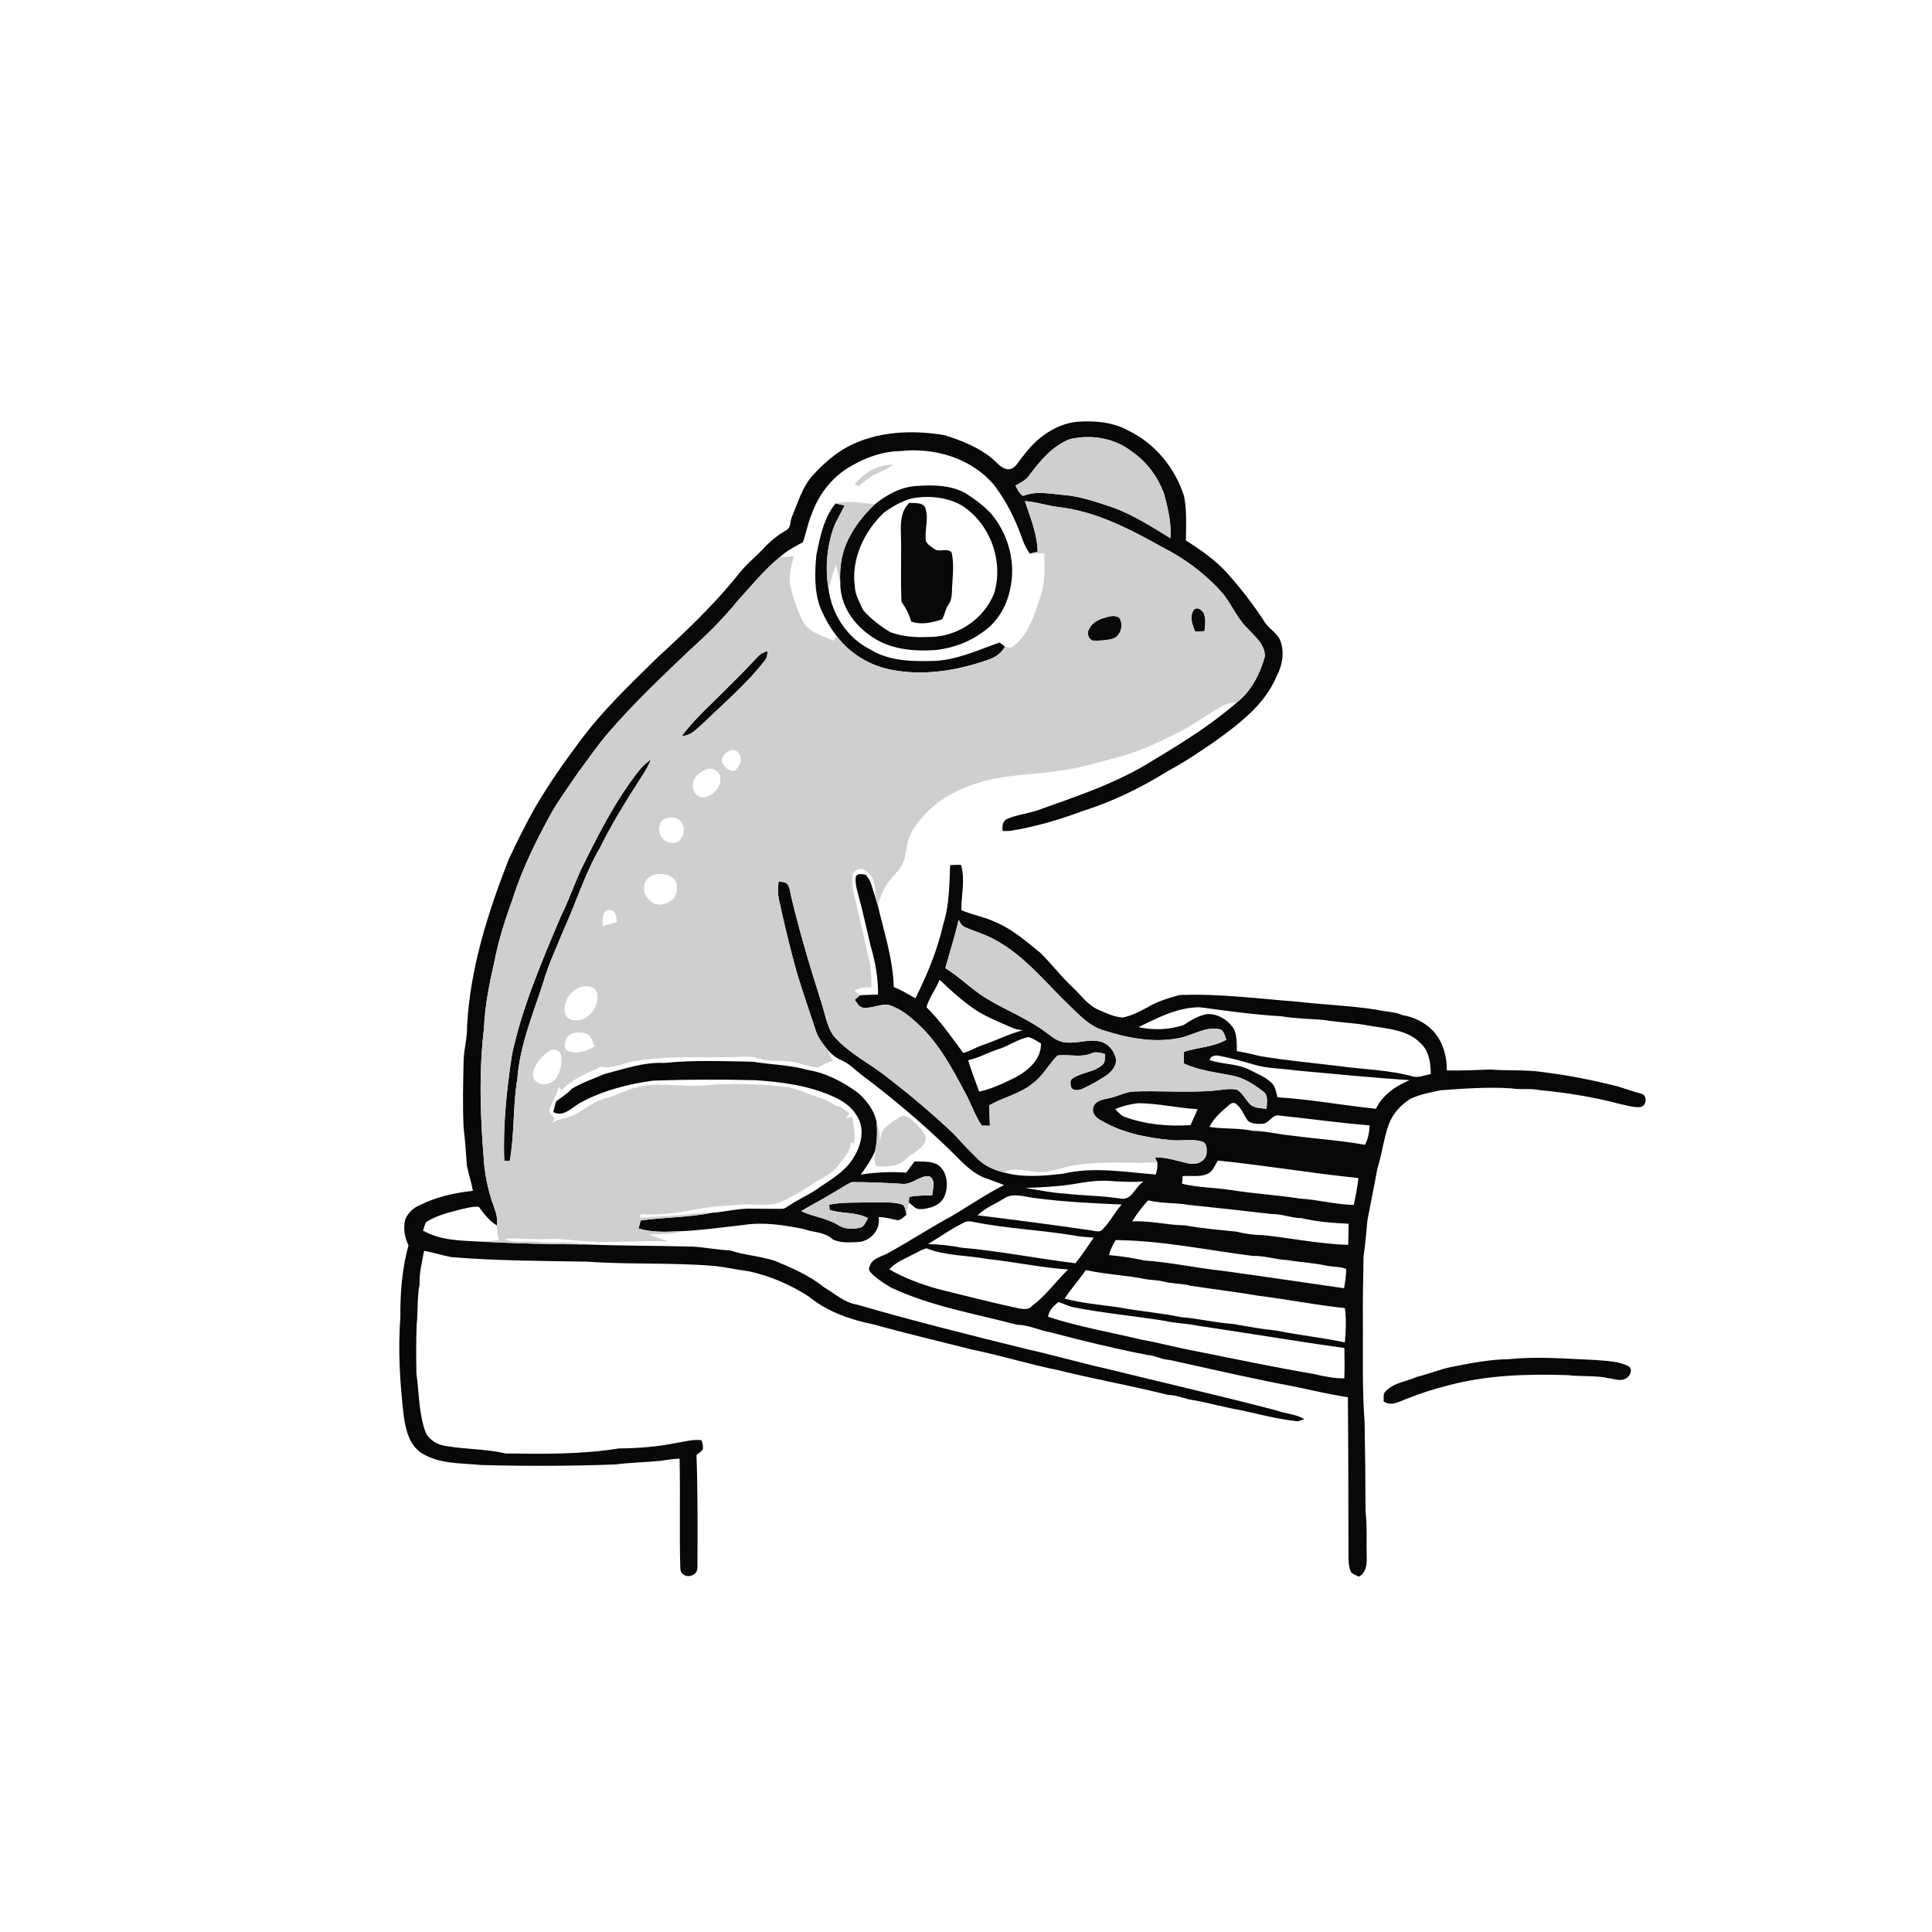
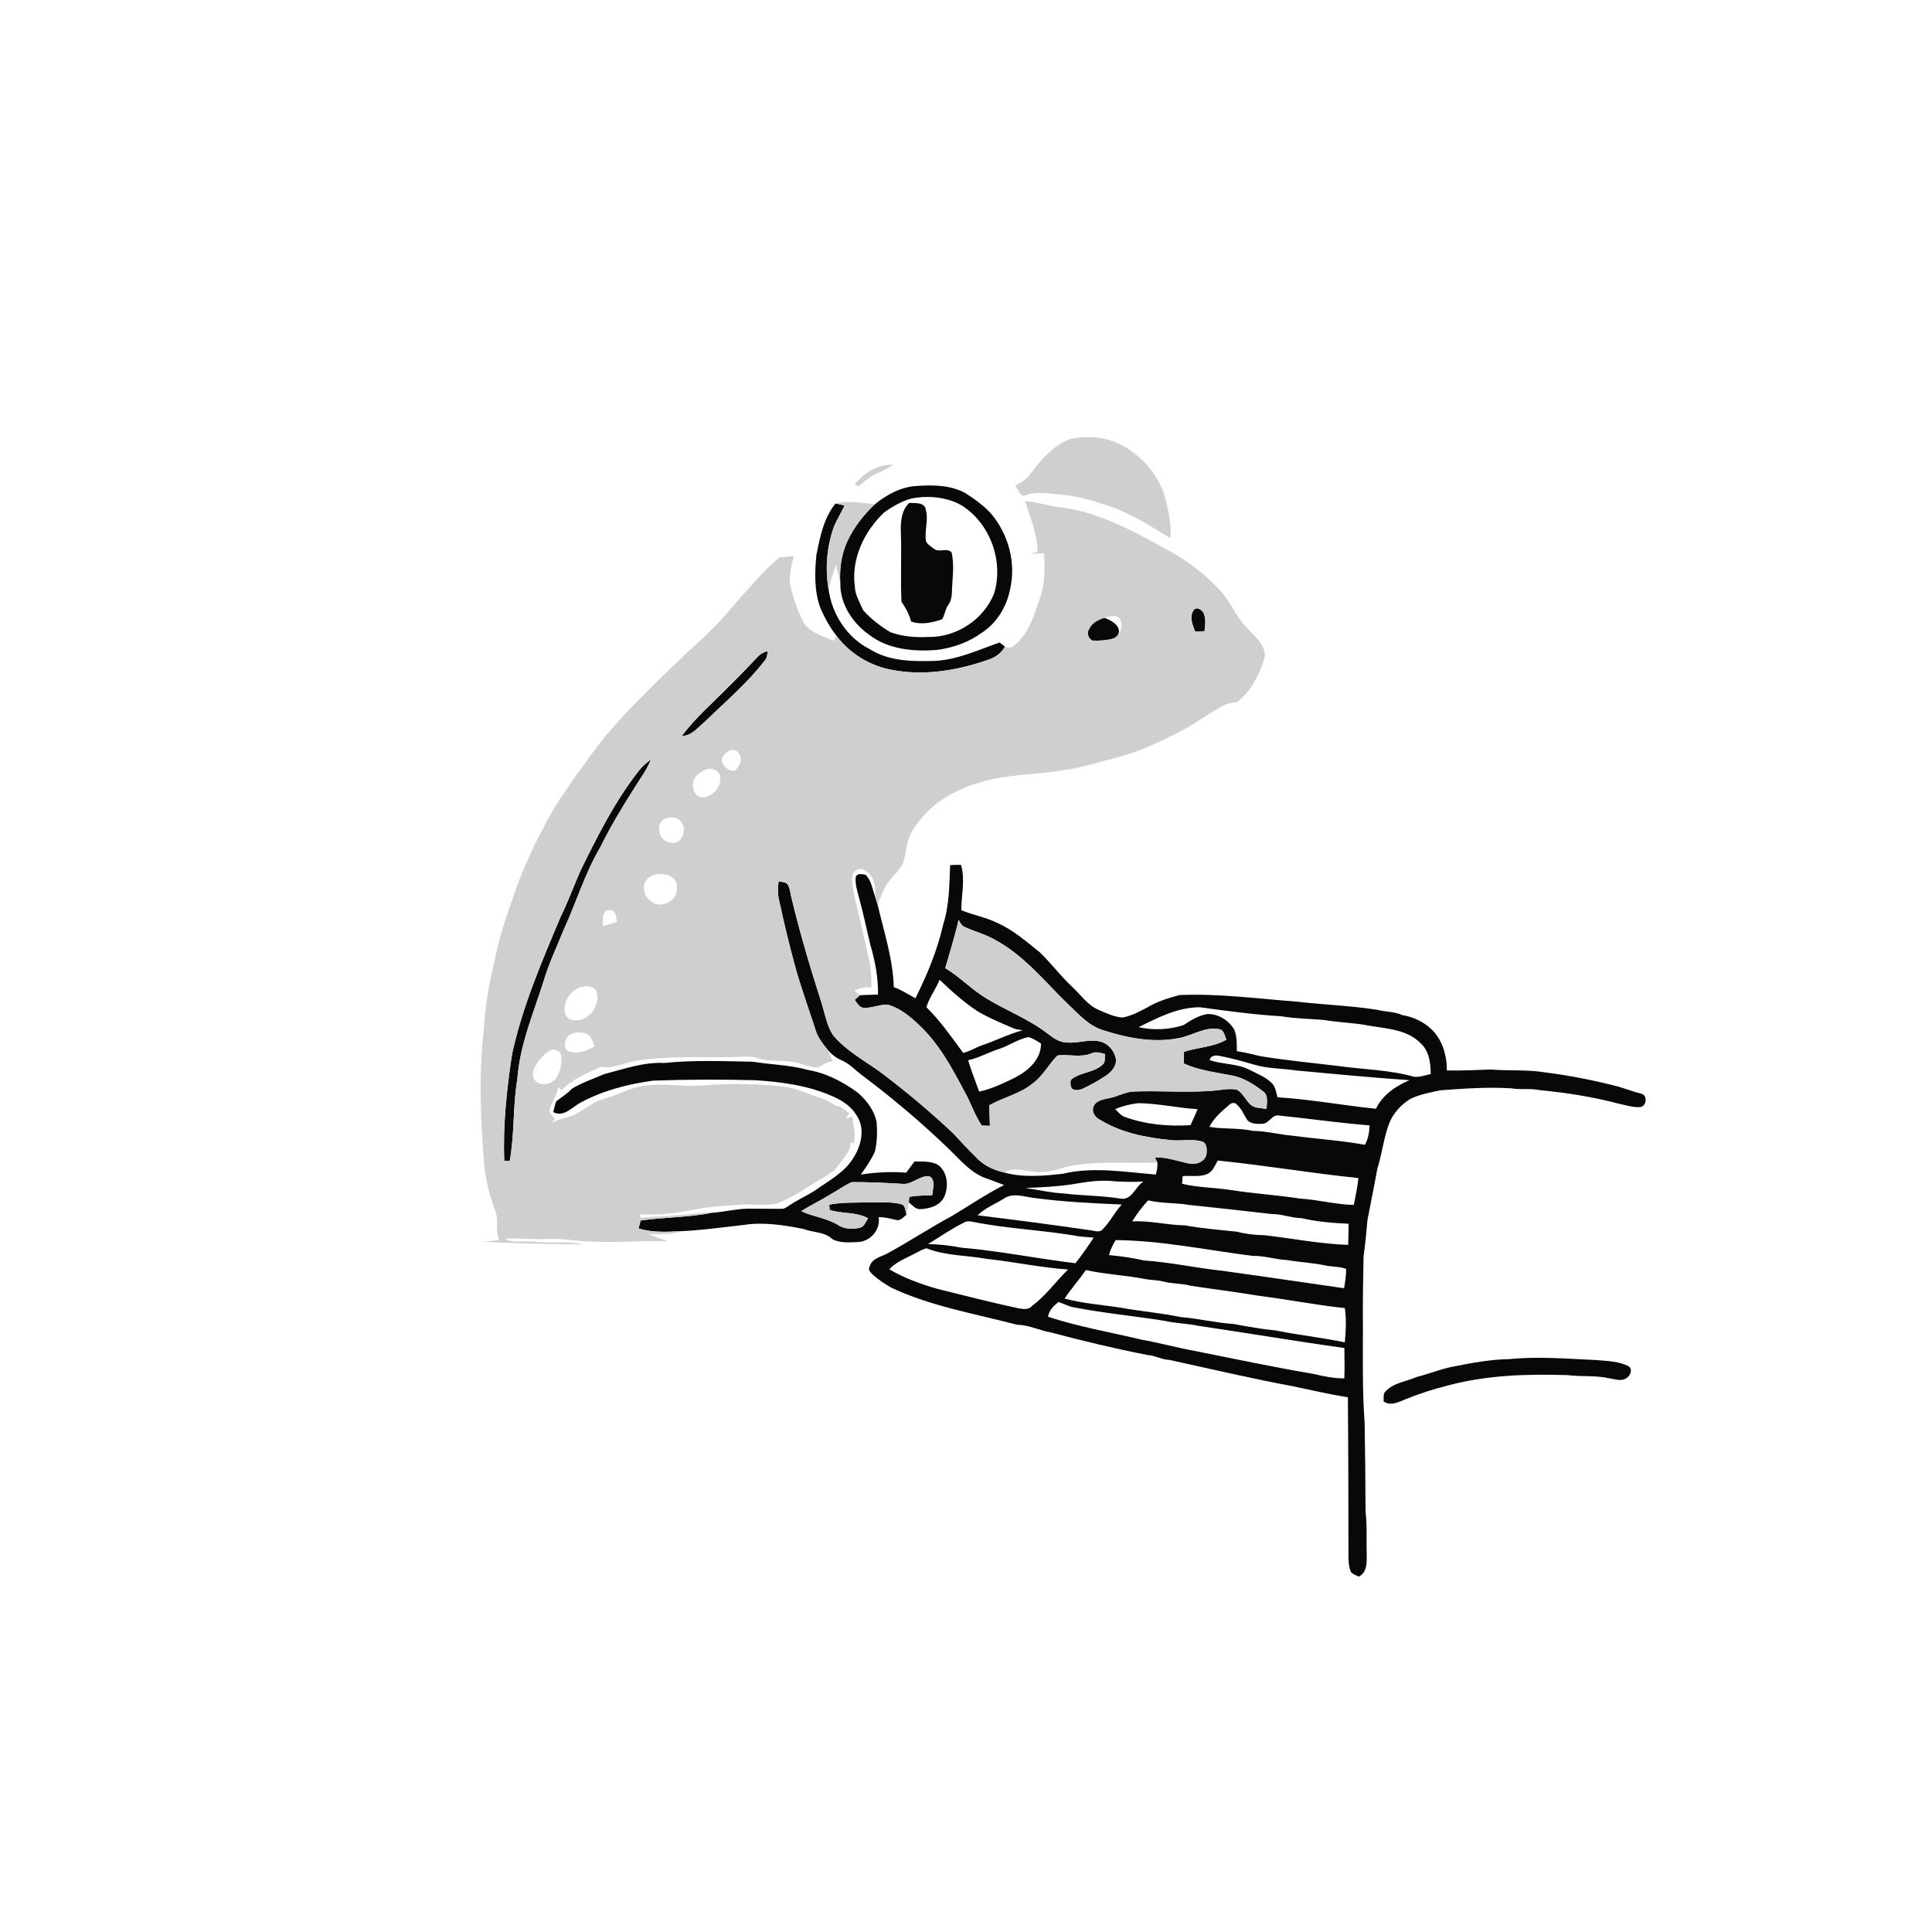
<svg xmlns="http://www.w3.org/2000/svg" width="1024pt" height="1024pt" viewBox="0 0 1024 1024" version="1.1">
  <g id="#ffffffff">
    <path fill="#ffffff" opacity="0" d=" M 0.00 0.00 L 1024.00 0.00 L 1024.00 1024.00 L 0.00 1024.00 L 0.00 0.00 M 542.48 241.47 C 539.94 244.07 538.36 248.88 534.09 248.71 C 530.36 248.29 528.14 244.77 525.38 242.63 C 518.18 236.83 509.44 233.47 500.75 230.67 C 483.63 227.78 465.22 228.48 449.57 236.63 C 442.41 240.46 436.33 245.94 430.84 251.85 C 425.27 258.02 423.02 266.19 419.82 273.67 C 418.62 275.96 419.46 279.49 416.91 280.88 C 412.41 283.57 408.20 286.78 404.70 290.69 C 400.18 295.51 394.90 299.60 390.94 304.92 C 378.21 320.77 363.44 334.78 348.48 348.48 C 334.03 362.72 319.17 376.73 307.14 393.14 C 298.63 404.47 290.52 416.11 283.40 428.36 C 278.41 437.20 273.94 446.31 269.62 455.50 C 258.53 483.86 249.15 513.41 247.54 544.02 C 247.71 550.09 245.91 555.95 245.73 562.00 C 245.45 574.00 245.16 586.01 245.73 598.01 C 246.64 604.60 246.89 611.26 247.48 617.89 C 248.36 622.35 249.84 626.68 250.66 631.17 C 241.03 632.20 231.35 634.29 222.66 638.69 C 219.13 640.09 216.09 642.92 214.73 646.50 C 213.69 651.10 214.42 655.84 216.51 660.02 C 213.12 672.37 212.07 685.22 212.21 698.00 C 210.91 715.34 211.93 732.77 213.94 750.01 C 214.97 757.45 216.79 765.99 223.63 770.28 C 233.04 776.08 244.43 775.42 255.02 776.49 C 278.67 777.12 302.37 777.05 326.02 776.20 C 334.10 775.16 342.27 775.05 350.38 774.25 C 353.62 773.69 356.90 773.25 360.20 773.09 C 360.65 792.58 360.00 812.11 360.59 831.60 C 361.18 837.14 369.62 836.24 369.64 830.94 C 369.74 811.03 369.85 791.10 369.16 771.19 C 370.34 770.17 371.85 769.41 372.58 767.98 C 372.69 766.39 372.26 764.86 371.90 763.36 C 367.19 762.73 362.60 764.20 358.00 764.89 C 348.13 766.85 338.05 767.62 327.99 767.71 C 308.17 770.89 288.01 770.67 268.00 770.36 C 257.78 767.98 247.25 768.23 236.96 766.49 C 232.42 766.12 227.76 763.52 225.67 759.38 C 221.90 749.37 222.20 738.51 220.72 728.05 C 220.56 719.37 220.50 710.67 220.85 702.00 C 221.63 695.02 220.95 687.94 222.37 681.03 C 222.14 674.87 223.66 668.93 224.79 662.95 C 229.67 663.82 234.39 665.43 239.26 666.30 C 263.14 668.24 287.11 668.34 311.06 668.69 C 333.67 670.33 356.40 669.09 378.99 671.01 C 384.93 671.67 390.77 673.03 396.71 673.76 C 408.11 676.21 419.00 680.90 428.76 687.28 C 438.53 695.21 450.69 699.50 462.91 701.94 C 480.14 706.76 497.57 710.83 514.91 715.23 C 530.39 718.40 545.50 723.13 560.99 726.25 C 580.27 731.05 599.89 734.49 619.16 739.35 C 623.94 739.37 628.27 741.65 632.98 742.20 C 641.16 743.63 649.14 746.01 657.34 747.37 C 666.89 749.44 676.34 751.99 686.07 753.11 C 687.89 753.67 689.60 752.74 691.28 752.13 C 686.73 749.43 681.35 749.31 676.49 747.54 C 646.36 739.69 616.00 732.71 585.75 725.28 C 571.48 722.08 557.45 717.96 543.16 714.82 C 513.43 707.44 483.68 700.04 454.28 691.48 C 447.56 690.48 442.43 685.57 436.73 682.28 C 428.97 675.98 419.74 672.03 410.60 668.23 C 402.87 665.73 394.67 665.32 386.98 662.75 C 380.24 662.49 373.62 661.07 366.89 660.71 C 347.66 660.24 328.43 660.31 309.21 659.55 C 300.86 657.68 292.24 659.07 283.78 658.15 C 278.38 657.47 272.56 659.13 267.50 656.65 C 275.29 655.97 283.08 657.16 290.88 656.71 C 297.60 656.29 304.24 657.65 310.93 657.94 C 325.35 658.92 339.77 657.33 354.19 657.98 C 350.74 656.74 347.27 655.56 343.87 654.21 C 349.24 654.04 354.70 654.38 359.96 653.02 L 359.59 652.63 C 371.07 652.17 382.48 650.56 393.90 649.28 C 404.55 647.59 415.36 649.28 425.82 651.37 C 430.94 653.31 437.10 652.82 441.28 656.83 C 445.49 659.00 450.48 658.48 455.07 658.29 C 461.54 657.79 466.83 651.65 465.69 645.10 C 468.92 645.09 472.03 645.91 475.14 646.65 C 477.44 647.11 478.89 644.97 480.51 643.77 C 480.99 641.62 481.45 639.46 481.69 637.28 C 483.57 638.72 485.22 641.08 487.88 640.87 C 492.89 640.65 498.64 638.93 500.68 633.85 C 502.80 628.57 502.21 621.34 497.46 617.62 C 493.70 615.21 488.98 615.74 484.72 615.60 C 483.21 617.54 481.81 619.57 480.33 621.54 C 472.28 620.89 464.22 621.35 456.25 622.54 C 459.01 618.63 461.81 614.70 463.73 610.30 C 463.89 612.85 462.82 616.13 464.65 618.20 C 467.48 618.59 470.36 618.22 473.19 617.88 C 477.46 617.56 480.19 613.83 483.60 611.72 C 486.66 609.45 491.21 606.92 490.60 602.46 C 489.09 598.91 486.21 596.13 483.37 593.63 C 481.77 592.42 479.69 590.74 477.60 591.73 C 474.61 593.21 471.93 595.28 469.42 597.46 C 467.11 599.29 466.95 602.43 466.24 605.06 C 466.34 601.60 466.06 598.08 464.64 594.88 C 463.48 588.64 459.43 583.34 454.76 579.23 C 446.86 573.43 437.93 568.70 428.16 567.09 C 418.63 564.42 408.73 564.32 399.01 562.74 C 383.36 562.44 367.64 561.80 352.05 563.39 C 341.14 562.85 330.72 566.62 320.31 569.28 C 314.55 571.77 308.51 573.81 303.11 577.04 C 300.71 579.74 297.57 581.49 294.80 583.74 C 294.12 585.58 293.72 587.52 293.22 589.43 C 298.89 592.46 303.46 586.52 308.13 584.17 C 319.91 577.88 333.13 574.52 346.31 572.75 C 364.23 572.10 382.19 572.10 400.11 572.52 C 414.33 573.42 428.79 575.37 441.88 581.31 C 446.64 583.47 451.28 586.49 453.96 591.11 C 458.64 597.83 456.61 607.00 452.46 613.46 C 447.76 621.45 439.26 625.80 431.95 630.99 C 427.45 633.89 422.49 636.03 418.08 639.09 C 417.01 639.65 416.07 640.66 414.80 640.69 C 409.54 640.78 404.27 640.59 399.01 640.63 C 391.63 640.27 384.45 642.37 377.11 642.83 C 371.06 642.58 365.08 643.65 359.08 644.14 C 352.56 644.74 346.00 644.73 339.51 645.54 C 339.47 644.89 339.45 644.25 339.42 643.62 C 348.97 644.13 358.54 643.03 367.90 641.15 C 375.85 639.47 383.99 639.12 392.07 638.50 C 398.62 637.97 405.31 639.33 411.76 637.88 C 418.20 635.35 424.24 631.85 429.99 628.02 C 434.65 624.63 440.61 622.83 444.07 617.97 C 446.76 614.13 450.82 610.62 450.80 605.56 C 451.40 605.70 452.00 605.84 452.61 606.00 C 453.12 602.84 453.08 599.62 452.41 596.50 C 452.26 594.94 452.01 593.39 451.81 591.85 C 450.65 592.18 449.50 592.51 448.35 592.85 C 448.95 591.89 449.57 590.93 450.18 589.98 C 448.46 588.77 446.75 587.56 445.04 586.35 C 444.44 586.32 443.85 586.30 443.26 586.28 C 440.72 584.46 437.96 582.92 434.96 582.02 C 428.31 579.96 422.04 576.53 415.01 575.86 C 400.54 574.26 385.90 574.19 371.40 575.39 C 361.41 576.04 351.41 573.92 341.47 575.56 C 334.20 576.19 327.97 580.28 321.03 582.11 C 315.75 583.51 311.26 586.71 306.72 589.59 C 302.40 592.56 296.90 592.56 292.40 595.16 C 292.96 594.46 293.53 593.76 294.09 593.07 C 293.02 591.44 290.66 589.93 291.41 587.70 C 292.65 583.73 295.19 580.26 296.06 576.14 C 296.59 576.73 297.12 577.32 297.66 577.93 C 302.75 572.36 309.78 569.27 316.59 566.37 C 317.20 566.02 317.81 565.69 318.43 565.36 C 324.57 566.64 330.27 563.55 336.16 562.44 C 353.62 559.44 371.39 560.59 389.01 560.28 C 393.32 560.13 397.76 559.52 401.95 560.93 C 408.95 563.22 416.50 561.40 423.52 563.56 C 426.90 564.35 430.22 565.96 433.75 565.80 C 436.18 564.45 438.48 562.69 441.38 562.51 C 440.41 560.46 439.56 558.35 438.58 556.31 C 440.62 558.73 443.15 560.74 446.07 561.99 C 450.31 563.75 453.36 567.33 457.01 569.98 C 472.92 581.91 488.14 594.75 502.46 608.54 C 508.98 614.73 514.99 622.41 523.98 624.99 C 526.74 625.97 529.45 627.09 532.21 628.08 C 522.62 632.94 513.71 639.02 504.49 644.52 C 493.12 650.64 482.32 657.76 471.01 663.98 C 467.52 666.13 462.21 666.64 460.97 671.22 C 459.69 673.17 461.81 674.71 463.03 676.00 C 465.92 678.54 469.20 680.61 472.51 682.56 C 493.62 692.42 516.80 696.30 539.18 702.17 C 545.36 702.20 550.85 705.19 556.84 706.18 C 573.80 710.68 590.86 714.78 608.09 718.16 C 612.17 718.42 615.77 720.64 619.86 720.80 C 641.80 725.57 663.67 730.75 685.75 734.84 C 695.27 736.91 704.79 739.04 714.41 740.60 C 714.64 768.40 714.67 796.21 714.72 824.01 C 714.69 827.01 714.79 830.11 715.89 832.95 C 716.86 834.42 718.67 834.84 720.15 835.65 C 724.23 833.75 724.47 828.94 724.38 825.01 C 724.15 817.00 724.68 808.97 723.76 801.01 C 723.73 785.34 723.56 769.66 723.28 754.00 C 722.03 737.37 722.39 720.66 722.37 704.00 C 722.21 691.31 722.48 678.64 722.71 665.96 C 723.64 659.53 724.22 653.05 724.78 646.59 C 726.54 637.56 728.38 628.55 730.01 619.50 C 732.44 611.78 733.33 603.64 736.07 596.00 C 738.12 590.33 742.40 585.62 747.47 582.46 C 752.50 580.03 758.05 579.01 763.48 577.88 C 775.95 576.96 788.49 576.06 801.00 576.84 C 806.00 577.74 811.12 576.70 816.10 577.80 C 830.25 579.13 844.32 581.37 858.07 585.00 C 861.63 585.75 865.18 586.90 868.86 586.80 C 872.43 586.97 873.56 580.99 870.25 579.76 C 865.92 578.72 861.76 577.13 857.51 575.84 C 844.84 572.62 831.98 570.01 819.03 568.41 C 809.43 566.78 799.66 567.67 789.99 566.86 C 782.29 567.16 774.58 567.51 766.87 567.38 C 766.91 559.43 764.50 551.01 758.59 545.41 C 754.32 541.45 748.90 538.91 743.17 538.00 C 738.98 536.05 734.28 536.40 729.89 535.20 C 716.02 533.03 701.94 532.57 688.00 530.95 C 667.12 529.36 646.22 526.52 625.22 527.39 C 619.28 528.97 613.30 530.82 607.99 534.01 C 603.85 536.22 599.61 538.49 594.94 539.31 C 590.54 539.01 586.47 537.04 582.47 535.34 C 576.45 532.82 572.75 527.18 568.12 522.89 C 562.08 517.23 557.13 510.56 551.18 504.82 C 543.88 498.99 536.77 492.63 528.06 488.93 C 522.14 486.03 515.56 484.98 509.50 482.42 C 509.50 474.43 511.69 466.27 509.36 458.41 C 507.43 458.36 505.51 458.42 503.60 458.54 C 503.16 468.97 503.19 479.64 500.00 489.69 C 496.90 503.44 491.49 516.53 485.20 529.10 C 481.42 527.03 477.77 524.69 473.72 523.18 C 473.30 508.25 468.55 493.98 465.16 479.57 C 466.73 475.50 468.08 471.24 470.74 467.71 C 473.09 464.43 476.30 461.79 478.26 458.23 C 479.85 454.86 479.96 451.05 480.82 447.47 C 482.23 440.74 486.74 435.23 491.40 430.39 C 500.96 420.61 514.16 415.51 527.30 412.67 C 539.08 410.38 551.15 410.28 562.97 408.29 C 572.97 407.13 582.53 403.88 592.25 401.43 C 603.43 398.54 613.90 393.55 624.18 388.38 C 632.33 384.46 639.49 378.82 647.40 374.48 C 649.96 373.01 652.87 372.33 655.80 372.13 C 642.10 384.12 626.61 393.75 611.03 403.05 C 592.48 414.83 571.49 421.78 550.93 429.12 C 545.35 431.17 539.33 431.70 533.84 434.01 C 531.37 435.06 531.02 438.13 531.50 440.47 C 532.38 440.46 534.15 440.44 535.03 440.43 C 548.25 438.37 561.16 434.59 573.68 429.91 C 589.60 424.94 604.68 417.56 618.83 408.77 C 627.34 404.21 635.39 398.83 643.35 393.37 C 656.35 383.98 670.14 373.82 676.57 358.57 C 679.55 353.02 680.89 346.23 678.81 340.16 C 677.43 335.62 672.71 333.55 670.30 329.70 C 664.52 320.69 657.92 312.21 650.83 304.21 C 644.49 297.02 636.55 291.56 628.53 286.45 C 628.61 278.67 629.11 270.75 627.60 263.07 C 622.88 248.09 612.17 234.96 597.92 228.15 C 589.52 223.55 579.63 222.84 570.26 223.60 C 558.85 225.04 549.16 232.42 542.48 241.47 M 771.07 724.16 C 764.16 725.34 757.69 728.15 750.90 729.80 C 745.39 732.29 738.78 732.77 734.44 737.40 C 732.87 738.72 733.53 740.96 733.33 742.75 C 737.22 745.55 741.56 742.93 745.42 741.44 C 752.54 738.58 759.85 736.22 767.30 734.36 C 788.04 728.78 809.65 728.16 831.00 728.85 C 838.28 729.78 845.71 728.87 852.92 730.52 C 855.74 730.88 858.85 732.22 861.57 730.73 C 863.95 729.65 865.82 725.57 862.92 723.99 C 857.65 721.42 851.70 721.38 845.99 720.85 C 830.67 720.20 815.29 718.81 799.99 720.37 C 790.24 720.49 780.62 722.28 771.07 724.16 Z" />
    <path fill="#ffffff" opacity="0" d=" M 451.62 246.73 C 459.33 242.32 468.00 239.21 476.96 239.11 C 495.26 236.95 515.49 242.95 527.30 257.63 C 533.72 266.13 538.41 275.85 541.93 285.87 C 542.85 288.56 544.19 291.09 545.82 293.43 C 548.36 293.44 550.90 293.39 553.44 293.32 C 553.76 301.05 553.95 308.97 551.40 316.40 C 548.29 325.71 545.34 336.05 537.27 342.37 C 535.96 343.63 534.15 343.39 532.64 342.71 C 531.92 342.17 530.49 341.08 529.77 340.53 C 518.76 344.42 507.87 349.50 496.05 350.27 C 484.17 350.63 471.33 350.66 460.95 344.05 C 448.96 338.00 440.93 325.55 439.17 312.38 C 440.11 307.92 441.59 303.61 443.05 299.30 C 443.88 302.63 444.75 305.95 445.38 309.32 C 445.31 320.23 451.90 330.21 460.58 336.38 C 470.77 344.29 484.42 345.49 496.85 344.44 C 505.23 343.32 513.51 340.39 520.36 335.38 C 528.18 330.32 533.45 321.75 535.28 312.70 C 538.68 298.74 534.65 283.44 525.49 272.49 C 521.52 268.00 516.56 264.51 511.55 261.30 C 503.80 257.08 494.56 256.97 485.97 257.56 C 477.62 257.99 470.01 262.14 463.66 267.32 C 456.79 266.61 449.71 265.12 442.87 266.85 C 436.57 274.51 434.63 284.64 432.71 294.11 C 431.80 303.42 431.51 313.20 434.77 322.12 C 437.09 327.40 439.82 332.56 443.44 337.08 C 442.90 337.91 442.36 338.75 441.82 339.60 C 435.83 336.98 428.48 335.16 425.29 328.86 C 422.63 323.45 420.74 317.68 419.23 311.86 C 417.68 306.13 419.33 300.29 420.78 294.74 C 418.27 295.03 415.76 295.28 413.24 295.34 C 416.86 291.96 421.27 289.75 425.55 287.39 C 427.32 282.45 428.14 277.20 430.26 272.38 C 434.04 261.69 441.57 252.15 451.62 246.73 M 453.00 256.90 C 453.52 257.12 454.54 257.54 455.06 257.76 C 456.66 256.43 458.25 255.09 459.91 253.83 C 463.93 250.55 469.31 249.65 473.26 246.26 C 465.23 246.18 457.74 250.57 453.00 256.90 Z" />
-     <path fill="#ffffff" opacity="0" d=" M 483.35 264.15 C 492.24 262.55 502.09 263.37 509.99 268.06 C 524.83 277.58 531.93 297.32 527.02 314.18 C 521.69 328.23 506.95 337.92 491.97 337.60 C 485.21 337.95 478.27 337.39 471.89 335.07 C 466.58 331.90 461.64 328.00 457.48 323.42 C 455.75 319.35 453.24 315.47 453.09 310.91 C 451.07 296.18 458.04 281.59 468.59 271.63 C 473.08 268.41 477.96 265.55 483.35 264.15 M 477.47 282.01 C 477.93 294.33 477.21 306.68 477.82 318.99 C 480.08 322.16 481.85 325.61 482.91 329.40 C 488.28 331.37 494.06 330.02 499.29 328.26 C 500.86 325.94 500.92 322.93 502.58 320.64 C 503.97 318.74 504.47 316.40 504.52 314.08 C 504.68 306.96 506.01 299.76 504.34 292.72 C 501.91 290.15 497.73 293.06 495.08 290.88 C 493.54 289.70 491.68 288.73 490.81 286.93 C 489.83 281.34 492.28 275.71 490.68 270.18 C 490.20 266.10 484.97 266.70 481.97 266.54 C 477.76 270.35 477.28 276.64 477.47 282.01 Z" />
    <path fill="#ffffff" opacity="0" d=" M 387.43 397.58 C 389.59 396.85 391.56 398.75 392.39 400.57 C 393.33 403.51 391.58 406.57 389.48 408.53 C 386.84 408.86 384.45 407.04 383.14 404.90 C 381.13 401.91 384.66 398.45 387.43 397.58 Z" />
    <path fill="#ffffff" opacity="0" d=" M 374.62 407.70 C 377.16 406.79 380.21 408.18 381.47 410.50 C 383.24 416.02 378.38 421.92 372.98 422.65 C 367.74 422.93 365.73 416.00 368.31 412.24 C 369.87 410.12 372.16 408.59 374.62 407.70 Z" />
    <path fill="#ffffff" opacity="0" d=" M 353.45 433.57 C 355.94 432.94 359.06 433.03 360.69 435.34 C 364.75 439.21 361.39 448.30 355.26 446.57 C 348.82 446.10 346.74 435.24 353.45 433.57 Z" />
-     <path fill="#ffffff" opacity="0" d=" M 451.75 464.42 C 452.07 461.26 456.03 459.41 458.58 461.42 C 463.56 464.24 464.20 470.36 463.94 475.51 C 462.42 471.53 461.94 466.82 458.83 463.68 C 456.97 463.32 454.43 462.58 453.54 464.87 C 453.17 468.56 454.36 472.13 455.27 475.66 C 457.60 484.01 459.28 492.52 461.36 500.94 C 463.84 509.43 465.51 518.27 465.37 527.14 C 462.18 527.23 458.99 527.31 455.81 527.49 C 454.82 526.67 453.85 525.86 452.88 525.05 C 455.63 523.50 458.76 523.13 461.87 523.29 C 461.95 518.09 461.61 512.87 460.44 507.79 C 458.06 497.54 455.82 487.26 453.30 477.04 C 452.45 472.90 451.23 468.68 451.75 464.42 Z" />
    <path fill="#ffffff" opacity="0" d=" M 346.54 463.69 C 350.10 462.78 354.46 463.00 357.17 465.78 C 359.04 467.55 358.90 470.40 358.59 472.75 C 358.03 476.89 353.63 479.13 349.86 479.49 C 345.11 479.45 340.92 474.81 341.33 470.06 C 341.31 467.03 343.78 464.56 346.54 463.69 Z" />
-     <path fill="#ffffff" opacity="0" d=" M 319.41 490.86 C 319.56 487.99 318.78 482.27 322.99 482.34 C 326.55 482.11 326.58 486.19 326.98 488.69 C 324.48 489.48 321.95 490.22 319.41 490.86 Z" />
    <path fill="#ffffff" opacity="0" d=" M 491.03 533.84 C 492.49 528.65 496.05 524.31 497.99 519.27 C 504.26 525.30 510.78 531.13 518.05 535.94 C 524.16 539.57 530.77 542.25 537.28 545.08 C 538.79 545.70 540.46 545.75 542.07 546.06 C 534.55 548.02 527.64 551.69 520.27 554.10 C 516.95 555.28 513.97 557.32 510.48 558.04 C 504.37 549.68 498.41 541.13 491.03 533.84 Z" />
    <path fill="#ffffff" opacity="0" d=" M 310.16 522.73 C 312.44 522.66 315.39 523.27 316.23 525.71 C 318.49 532.90 311.89 541.84 304.13 540.67 C 301.89 540.64 299.74 538.98 299.41 536.72 C 298.15 530.14 303.51 523.25 310.16 522.73 Z" />
    <path fill="#ffffff" opacity="0" d=" M 603.48 544.42 C 613.68 539.35 624.28 533.84 635.95 533.87 C 650.28 535.79 664.62 537.80 679.06 538.64 C 686.64 539.92 694.34 539.97 701.99 540.63 C 709.89 542.04 717.97 542.03 725.85 543.67 C 735.21 545.25 746.01 545.70 753.01 553.00 C 757.51 557.11 758.32 563.57 758.32 569.34 C 755.32 569.77 752.34 571.14 749.29 570.67 C 736.13 566.96 722.36 566.87 708.90 564.94 C 695.27 563.34 681.59 562.02 668.04 559.79 C 663.89 558.80 659.75 557.76 655.53 557.14 C 655.60 553.30 655.59 549.35 654.19 545.72 C 651.24 540.82 645.81 537.32 640.00 537.46 C 635.29 538.19 631.20 540.74 627.30 543.32 C 619.67 545.80 611.33 546.18 603.48 544.42 Z" />
    <path fill="#ffffff" opacity="0" d=" M 300.33 550.29 C 302.12 547.02 306.46 546.95 309.68 547.52 C 313.07 548.20 314.25 551.77 315.17 554.65 C 310.91 557.09 305.68 558.92 300.87 557.02 C 298.55 555.57 299.30 552.31 300.33 550.29 Z" />
    <path fill="#ffffff" opacity="0" d=" M 529.76 555.88 C 534.99 554.14 539.56 550.77 545.03 549.69 C 547.50 550.24 549.59 551.80 551.74 553.09 C 551.89 561.47 544.92 567.53 538.08 571.11 C 531.94 574.11 525.70 577.14 518.98 578.59 C 517.02 573.04 514.80 567.58 513.12 561.95 C 518.94 560.69 524.10 557.64 529.76 555.88 Z" />
    <path fill="#ffffff" opacity="0" d=" M 291.65 556.71 C 293.82 555.65 297.05 556.90 297.41 559.47 C 297.93 563.43 297.14 567.68 295.02 571.09 C 292.79 574.69 287.16 576.05 283.92 573.05 C 281.57 570.85 282.45 567.23 283.88 564.79 C 285.80 561.57 288.38 558.60 291.65 556.71 Z" />
    <path fill="#ffffff" opacity="0" d=" M 641.15 561.89 C 641.45 559.66 644.00 559.19 645.85 559.54 C 652.27 560.73 658.56 562.48 664.82 564.31 C 672.03 566.46 679.61 566.25 686.99 567.37 C 707.00 569.25 727.00 571.13 747.07 572.53 C 739.77 575.61 732.79 580.30 729.29 587.67 C 711.89 585.89 694.63 582.67 677.15 581.58 C 676.31 578.99 676.11 575.94 673.99 574.00 C 670.64 570.66 666.09 569.02 661.97 566.87 C 655.44 563.64 647.93 564.19 641.15 561.89 Z" />
    <path fill="#ffffff" opacity="0" d=" M 591.07 587.85 C 594.91 586.20 599.05 585.23 603.20 584.70 C 613.80 584.79 624.18 587.28 634.75 587.88 C 633.63 590.76 632.20 593.51 630.99 596.35 C 619.20 597.12 607.20 596.03 596.05 591.95 C 593.98 591.16 592.61 589.33 591.07 587.85 Z" />
    <path fill="#ffffff" opacity="0" d=" M 651.61 585.54 C 652.60 584.44 654.56 584.14 655.54 585.43 C 658.20 587.64 659.28 591.03 661.21 593.79 C 663.15 595.79 666.27 595.73 668.87 595.64 C 672.62 595.79 674.09 590.43 678.03 591.27 C 693.99 592.89 709.90 595.22 725.91 596.47 C 725.77 600.04 725.18 603.61 723.46 606.78 C 710.73 604.44 697.78 603.67 684.96 601.93 C 677.94 601.36 671.09 599.43 664.03 599.39 C 656.46 597.67 648.64 598.60 641.01 597.27 C 643.40 592.46 647.57 588.93 651.61 585.54 Z" />
    <path fill="#ffffff" opacity="0" d=" M 645.44 615.11 C 670.36 617.63 695.06 621.82 719.98 624.40 C 719.46 629.19 718.52 633.92 717.53 638.64 C 707.92 638.45 698.56 635.83 688.98 635.28 C 676.84 633.38 664.54 632.67 652.40 630.74 C 643.80 629.39 635.02 629.51 626.54 627.41 C 626.64 626.06 626.74 624.70 626.84 623.36 C 631.29 622.98 636.00 624.04 640.21 622.10 C 642.91 620.68 643.98 617.60 645.44 615.11 Z" />
    <path fill="#ffffff" opacity="0" d=" M 569.11 617.69 C 583.77 615.26 598.67 616.82 613.43 616.11 C 613.64 618.28 613.19 620.44 612.61 622.53 C 596.23 621.23 579.50 618.24 563.25 622.13 C 552.94 623.25 542.30 624.26 532.17 621.44 C 538.15 618.10 544.71 621.23 551.00 621.24 C 557.25 621.36 563.02 618.63 569.11 617.69 Z" />
    <path fill="#ffffff" opacity="0" d=" M 567.96 627.75 C 575.55 626.44 583.30 625.18 591.01 626.14 C 596.04 626.39 601.10 626.55 606.14 626.23 C 601.68 628.76 600.06 636.30 594.02 635.30 C 584.06 633.69 573.94 633.77 563.95 632.58 C 557.02 632.23 550.23 630.63 543.38 629.64 C 551.60 629.36 559.82 628.95 567.96 627.75 Z" />
    <path fill="#ffffff" opacity="0" d=" M 532.23 635.19 C 536.99 632.03 542.86 634.31 548.04 634.93 C 563.46 637.01 579.03 637.77 594.56 638.42 C 590.76 642.45 588.43 647.63 584.47 651.50 C 582.82 653.59 580.05 652.26 577.90 652.07 C 558.02 649.18 538.11 646.54 518.16 644.14 C 522.16 640.18 527.54 638.16 532.23 635.19 Z" />
    <path fill="#ffffff" opacity="0" d=" M 608.55 636.20 C 615.58 637.94 622.85 637.38 629.96 638.61 C 644.66 640.12 659.36 641.78 674.03 643.48 C 679.45 643.39 684.55 645.60 689.96 645.66 C 698.10 647.58 706.47 648.23 714.81 648.61 C 714.81 652.34 714.63 656.08 714.57 659.82 C 699.59 659.31 684.83 656.35 669.97 654.67 C 665.11 654.60 660.27 654.05 655.57 652.82 C 646.39 651.85 637.15 651.15 628.07 649.46 C 618.68 649.38 609.49 646.81 600.08 647.39 C 602.49 643.36 605.38 639.66 608.55 636.20 Z" />
    <path fill="#ffffff" opacity="0" d=" M 243.80 641.10 C 247.07 640.42 250.36 639.33 253.74 639.62 C 256.55 643.31 259.32 647.12 263.40 649.55 C 263.26 652.16 263.85 654.73 264.48 657.26 C 261.58 657.58 258.68 657.93 255.77 658.14 C 245.08 657.54 233.83 657.72 224.22 652.25 C 224.70 650.75 225.10 649.23 225.75 647.81 C 231.17 644.25 237.61 642.73 243.80 641.10 Z" />
    <path fill="#ffffff" opacity="0" d=" M 510.94 647.98 C 512.21 647.18 513.76 647.27 515.18 647.50 C 533.80 651.36 552.92 651.89 571.62 655.25 C 574.29 655.61 576.99 655.70 579.68 655.97 C 576.60 660.59 573.48 665.20 570.01 669.54 C 549.72 667.07 529.65 663.03 509.28 661.25 C 503.52 660.16 497.68 659.44 491.82 659.42 C 498.18 655.58 504.26 651.25 510.94 647.98 Z" />
    <path fill="#ffffff" opacity="0" d=" M 591.34 657.27 C 615.79 657.50 639.79 662.61 663.95 665.65 C 670.05 665.50 675.89 667.50 681.94 667.86 C 688.77 668.95 695.71 669.31 702.50 670.71 C 706.12 671.55 709.96 671.18 713.48 672.54 C 713.52 675.99 712.96 679.39 712.39 682.79 C 690.94 679.73 669.49 676.51 648.01 673.56 C 634.00 672.07 620.17 668.97 606.11 668.06 C 600.12 666.55 593.95 665.85 587.81 665.22 C 588.47 662.36 589.81 659.75 591.34 657.27 Z" />
    <path fill="#ffffff" opacity="0" d=" M 484.50 664.60 C 486.67 663.58 488.72 662.15 491.08 661.63 C 501.29 665.65 512.49 665.32 523.16 667.25 C 537.53 668.80 551.69 671.84 566.12 672.87 C 559.61 679.12 554.41 686.69 547.09 692.07 C 545.43 694.31 542.46 693.85 540.06 693.48 C 525.63 690.37 511.31 686.76 496.99 683.16 C 488.13 680.61 479.35 677.49 471.39 672.77 C 474.85 668.77 479.98 667.05 484.50 664.60 Z" />
    <path fill="#ffffff" opacity="0" d=" M 575.52 673.15 C 585.97 675.49 596.72 675.86 607.22 677.98 C 610.37 678.52 613.62 678.44 616.75 679.27 C 621.45 680.51 626.39 680.14 631.08 681.48 C 643.30 683.32 655.58 684.85 667.77 686.88 C 682.82 688.77 697.70 691.74 712.79 693.32 C 713.65 699.32 713.36 705.45 712.78 711.48 C 700.62 708.92 688.25 707.63 676.09 705.17 C 668.56 704.47 661.14 703.06 653.70 701.72 C 644.40 701.14 635.30 698.84 626.02 698.11 C 615.37 695.88 604.50 695.05 593.81 693.06 C 583.94 691.56 573.90 690.86 564.23 688.28 C 567.71 683.02 571.98 678.36 575.52 673.15 Z" />
    <path fill="#ffffff" opacity="0" d=" M 555.47 697.91 C 556.01 694.56 558.43 692.03 561.06 690.10 C 563.80 690.97 566.33 692.46 569.22 692.92 C 585.12 696.03 601.26 697.52 617.24 700.06 C 623.23 701.44 629.41 701.48 635.42 702.75 C 661.15 706.52 686.79 710.89 712.55 714.47 C 712.59 719.83 712.75 725.21 712.52 730.58 C 707.09 730.56 701.72 729.57 696.48 728.26 C 675.57 724.72 654.80 720.35 634.01 716.17 C 624.27 714.44 614.73 711.75 605.00 710.03 C 588.46 706.09 571.64 703.21 555.47 697.91 Z" />
  </g>
  <g id="#080808ff">
-     <path fill="#080808" opacity="1.00" d=" M 542.48 241.47 C 549.16 232.42 558.85 225.04 570.26 223.60 C 579.63 222.84 589.52 223.55 597.92 228.15 C 612.17 234.96 622.88 248.09 627.60 263.07 C 629.11 270.75 628.61 278.67 628.53 286.45 C 636.55 291.56 644.49 297.02 650.83 304.21 C 657.92 312.21 664.52 320.69 670.30 329.70 C 672.71 333.55 677.43 335.62 678.81 340.16 C 680.89 346.23 679.55 353.02 676.57 358.57 C 670.14 373.82 656.35 383.98 643.35 393.37 C 635.39 398.83 627.34 404.21 618.83 408.77 C 604.68 417.56 589.60 424.94 573.68 429.91 C 561.16 434.59 548.25 438.37 535.03 440.43 C 534.15 440.44 532.38 440.46 531.50 440.47 C 531.02 438.13 531.37 435.06 533.84 434.01 C 539.33 431.70 545.35 431.17 550.93 429.12 C 571.49 421.78 592.48 414.83 611.03 403.05 C 626.61 393.75 642.10 384.12 655.80 372.13 C 663.30 366.08 667.87 357.12 670.38 347.99 C 670.65 341.31 664.60 336.93 660.59 332.41 C 654.95 326.77 652.28 318.97 646.84 313.17 C 638.18 303.62 627.58 295.88 616.11 290.04 C 598.90 280.46 580.88 270.97 561.00 268.76 C 555.02 268.06 549.29 265.92 543.25 265.64 C 546.12 274.41 549.81 283.09 549.97 292.47 C 548.58 292.78 547.20 293.11 545.82 293.43 C 544.19 291.09 542.85 288.56 541.93 285.87 C 538.41 275.85 533.72 266.13 527.30 257.63 C 515.49 242.95 495.26 236.95 476.96 239.11 C 468.00 239.21 459.33 242.32 451.62 246.73 C 441.57 252.15 434.04 261.69 430.26 272.38 C 428.14 277.20 427.32 282.45 425.55 287.39 C 421.27 289.75 416.86 291.96 413.24 295.34 C 404.99 302.02 398.36 310.39 391.21 318.18 C 383.44 327.70 374.77 336.43 365.57 344.58 C 350.92 358.59 336.12 372.50 322.87 387.89 C 316.75 394.87 311.60 402.61 306.02 410.02 C 301.18 417.22 295.95 424.19 291.74 431.80 C 284.00 445.92 276.84 460.44 271.91 475.81 C 267.94 486.83 264.28 498.02 262.07 509.55 C 259.39 521.21 257.01 533.00 256.52 544.99 C 253.64 569.24 254.66 593.73 256.71 618.01 C 257.56 625.55 259.30 632.98 261.96 640.09 C 263.13 643.10 263.79 646.31 263.40 649.55 C 259.32 647.12 256.55 643.31 253.74 639.62 C 250.36 639.33 247.07 640.42 243.80 641.10 C 237.61 642.73 231.17 644.25 225.75 647.81 C 225.10 649.23 224.70 650.75 224.22 652.25 C 233.83 657.72 245.08 657.54 255.77 658.14 C 273.56 659.05 291.38 659.50 309.21 659.55 C 328.43 660.31 347.66 660.24 366.89 660.71 C 373.62 661.07 380.24 662.49 386.98 662.75 C 394.67 665.32 402.87 665.73 410.60 668.23 C 419.74 672.03 428.97 675.98 436.73 682.28 C 442.43 685.57 447.56 690.48 454.28 691.48 C 483.68 700.04 513.43 707.44 543.16 714.82 C 557.45 717.96 571.48 722.08 585.75 725.28 C 616.00 732.71 646.36 739.69 676.49 747.54 C 681.35 749.31 686.73 749.43 691.28 752.13 C 689.60 752.74 687.89 753.67 686.07 753.11 C 676.34 751.99 666.89 749.44 657.34 747.37 C 649.14 746.01 641.16 743.63 632.98 742.20 C 628.27 741.65 623.94 739.37 619.16 739.35 C 599.89 734.49 580.27 731.05 560.99 726.25 C 545.50 723.13 530.39 718.40 514.91 715.23 C 497.57 710.83 480.14 706.76 462.91 701.94 C 450.69 699.50 438.53 695.21 428.76 687.28 C 419.00 680.90 408.11 676.21 396.71 673.76 C 390.77 673.03 384.93 671.67 378.99 671.01 C 356.40 669.09 333.67 670.33 311.06 668.69 C 287.11 668.34 263.14 668.24 239.26 666.30 C 234.39 665.43 229.67 663.82 224.79 662.95 C 223.66 668.93 222.14 674.87 222.37 681.03 C 220.95 687.94 221.63 695.02 220.85 702.00 C 220.50 710.67 220.56 719.37 220.72 728.05 C 222.20 738.51 221.90 749.37 225.67 759.38 C 227.76 763.52 232.42 766.12 236.96 766.49 C 247.25 768.23 257.78 767.98 268.00 770.36 C 288.01 770.67 308.17 770.89 327.99 767.71 C 338.05 767.62 348.13 766.85 358.00 764.89 C 362.60 764.20 367.19 762.73 371.90 763.36 C 372.26 764.86 372.69 766.39 372.58 767.98 C 371.85 769.41 370.34 770.17 369.16 771.19 C 369.85 791.10 369.74 811.03 369.64 830.94 C 369.62 836.24 361.18 837.14 360.59 831.60 C 360.00 812.11 360.65 792.58 360.20 773.09 C 356.90 773.25 353.62 773.69 350.38 774.25 C 342.27 775.05 334.10 775.16 326.02 776.20 C 302.37 777.05 278.67 777.12 255.02 776.49 C 244.43 775.42 233.04 776.08 223.63 770.28 C 216.79 765.99 214.97 757.45 213.94 750.01 C 211.93 732.77 210.91 715.34 212.21 698.00 C 212.07 685.22 213.12 672.37 216.51 660.02 C 214.42 655.84 213.69 651.10 214.73 646.50 C 216.09 642.92 219.13 640.09 222.66 638.69 C 231.35 634.29 241.03 632.20 250.66 631.17 C 249.84 626.68 248.36 622.35 247.48 617.89 C 246.89 611.26 246.64 604.60 245.73 598.01 C 245.16 586.01 245.45 574.00 245.73 562.00 C 245.91 555.95 247.71 550.09 247.54 544.02 C 249.15 513.41 258.53 483.86 269.62 455.50 C 273.94 446.31 278.41 437.20 283.40 428.36 C 290.52 416.11 298.63 404.47 307.14 393.14 C 319.17 376.73 334.03 362.72 348.48 348.48 C 363.44 334.78 378.21 320.77 390.94 304.92 C 394.90 299.60 400.18 295.51 404.70 290.69 C 408.20 286.78 412.41 283.57 416.91 280.88 C 419.46 279.49 418.62 275.96 419.82 273.67 C 423.02 266.19 425.27 258.02 430.84 251.85 C 436.33 245.94 442.41 240.46 449.57 236.63 C 465.22 228.48 483.63 227.78 500.75 230.67 C 509.44 233.47 518.18 236.83 525.38 242.63 C 528.14 244.77 530.36 248.29 534.09 248.71 C 538.36 248.88 539.94 244.07 542.48 241.47 M 567.06 232.75 C 557.92 236.31 551.42 244.07 545.70 251.72 C 543.93 254.46 540.94 255.85 538.19 257.39 C 539.33 259.34 540.20 261.75 542.35 262.84 C 548.93 260.10 556.18 261.66 563.04 262.28 C 572.12 262.89 580.76 265.96 589.33 268.77 C 600.42 272.72 610.36 279.15 620.33 285.26 C 621.00 277.34 619.02 269.49 617.02 261.90 C 613.75 252.87 607.79 244.66 599.78 239.27 C 590.69 232.11 578.17 230.15 567.06 232.75 Z" />
    <path fill="#080808" opacity="1.00" d=" M 463.66 267.32 C 470.01 262.14 477.62 257.99 485.97 257.56 C 494.56 256.97 503.80 257.08 511.55 261.30 C 516.56 264.51 521.52 268.00 525.49 272.49 C 534.65 283.44 538.68 298.74 535.28 312.70 C 533.45 321.75 528.18 330.32 520.36 335.38 C 513.51 340.39 505.23 343.32 496.85 344.44 C 484.42 345.49 470.77 344.29 460.58 336.38 C 451.90 330.21 445.31 320.23 445.38 309.32 C 444.87 301.75 445.86 294.02 449.02 287.08 C 452.48 279.59 457.64 272.93 463.66 267.32 M 483.35 264.15 C 477.96 265.55 473.08 268.41 468.59 271.63 C 458.04 281.59 451.07 296.18 453.09 310.91 C 453.24 315.47 455.75 319.35 457.48 323.42 C 461.64 328.00 466.58 331.90 471.89 335.07 C 478.27 337.39 485.21 337.95 491.97 337.60 C 506.95 337.92 521.69 328.23 527.02 314.18 C 531.93 297.32 524.83 277.58 509.99 268.06 C 502.09 263.37 492.24 262.55 483.35 264.15 Z" />
    <path fill="#080808" opacity="1.00" d=" M 432.71 294.11 C 434.63 284.64 436.57 274.51 442.87 266.85 C 444.45 267.21 446.03 267.56 447.63 267.90 C 445.85 271.96 443.31 275.65 441.77 279.81 C 438.18 290.21 437.30 301.54 439.17 312.38 C 440.93 325.55 448.96 338.00 460.95 344.05 C 471.33 350.66 484.17 350.63 496.05 350.27 C 507.87 349.50 518.76 344.42 529.77 340.53 C 530.49 341.08 531.92 342.17 532.64 342.71 C 530.80 346.16 527.50 348.50 523.83 349.67 C 507.68 355.34 490.09 358.31 473.09 355.12 C 461.41 353.06 450.55 346.61 443.44 337.08 C 439.82 332.56 437.09 327.40 434.77 322.12 C 431.51 313.20 431.80 303.42 432.71 294.11 Z" />
    <path fill="#080808" opacity="1.00" d=" M 477.47 282.01 C 477.28 276.64 477.76 270.35 481.97 266.54 C 484.97 266.70 490.20 266.10 490.68 270.18 C 492.28 275.71 489.83 281.34 490.81 286.93 C 491.68 288.73 493.54 289.70 495.08 290.88 C 497.73 293.06 501.91 290.15 504.34 292.72 C 506.01 299.76 504.68 306.96 504.52 314.08 C 504.47 316.40 503.97 318.74 502.58 320.64 C 500.92 322.93 500.86 325.94 499.29 328.26 C 494.06 330.02 488.28 331.37 482.91 329.40 C 481.85 325.61 480.08 322.16 477.82 318.99 C 477.21 306.68 477.93 294.33 477.47 282.01 Z" />
    <path fill="#080808" opacity="1.00" d=" M 632.59 323.47 C 634.24 321.19 637.17 323.21 638.04 325.18 C 639.28 328.15 638.78 331.47 638.40 334.57 C 636.74 334.64 635.08 334.68 633.42 334.69 C 632.01 331.22 630.37 326.95 632.59 323.47 Z" />
-     <path fill="#080808" opacity="1.00" d=" M 585.39 327.45 C 587.94 326.73 591.06 325.63 593.35 327.62 C 595.64 331.30 594.06 337.17 589.75 338.54 C 586.26 339.45 582.61 339.70 579.02 339.51 C 576.81 338.59 575.80 335.31 577.31 333.33 C 578.74 330.08 582.15 328.40 585.39 327.45 Z" />
+     <path fill="#080808" opacity="1.00" d=" M 585.39 327.45 C 595.64 331.30 594.06 337.17 589.75 338.54 C 586.26 339.45 582.61 339.70 579.02 339.51 C 576.81 338.59 575.80 335.31 577.31 333.33 C 578.74 330.08 582.15 328.40 585.39 327.45 Z" />
    <path fill="#080808" opacity="1.00" d=" M 401.40 348.33 C 402.81 346.68 404.72 345.64 406.81 345.09 C 406.76 346.93 406.55 348.83 405.22 350.23 C 396.00 362.23 384.35 372.04 373.55 382.55 C 369.90 385.56 366.61 390.05 361.43 390.05 C 368.69 380.23 378.08 372.27 386.57 363.55 C 391.63 358.60 396.56 353.50 401.40 348.33 Z" />
    <path fill="#080808" opacity="1.00" d=" M 338.56 408.55 C 340.37 406.24 342.56 404.26 344.95 402.56 C 343.14 407.51 339.93 411.73 337.18 416.18 C 330.32 426.86 323.75 437.75 318.11 449.14 C 309.89 463.13 305.26 478.78 298.49 493.45 C 294.84 502.48 290.63 511.29 287.93 520.68 C 282.52 537.53 275.47 554.15 274.19 571.99 C 271.74 586.37 272.81 601.09 270.14 615.44 C 269.42 615.38 267.99 615.26 267.27 615.20 C 266.52 596.30 268.57 577.37 271.40 558.71 C 276.87 533.50 287.14 509.69 297.12 486.00 C 301.05 478.04 304.07 469.68 307.63 461.56 C 316.63 443.18 325.90 424.74 338.56 408.55 Z" />
    <path fill="#080808" opacity="1.00" d=" M 503.60 458.54 C 505.51 458.42 507.43 458.36 509.36 458.41 C 511.69 466.27 509.50 474.43 509.50 482.42 C 515.56 484.98 522.14 486.03 528.06 488.93 C 536.77 492.63 543.88 498.99 551.18 504.82 C 557.13 510.56 562.08 517.23 568.12 522.89 C 572.75 527.18 576.45 532.82 582.47 535.34 C 586.47 537.04 590.54 539.01 594.94 539.31 C 599.61 538.49 603.85 536.22 607.99 534.01 C 613.30 530.82 619.28 528.97 625.22 527.39 C 646.22 526.52 667.12 529.36 688.00 530.95 C 701.94 532.57 716.02 533.03 729.89 535.20 C 734.28 536.40 738.98 536.05 743.17 538.00 C 748.90 538.91 754.32 541.45 758.59 545.41 C 764.50 551.01 766.91 559.43 766.87 567.38 C 774.58 567.51 782.29 567.16 789.99 566.86 C 799.66 567.67 809.43 566.78 819.03 568.41 C 831.98 570.01 844.84 572.62 857.51 575.84 C 861.76 577.13 865.92 578.72 870.25 579.76 C 873.56 580.99 872.43 586.97 868.86 586.80 C 865.18 586.90 861.63 585.75 858.07 585.00 C 844.32 581.37 830.25 579.13 816.10 577.80 C 811.12 576.70 806.00 577.74 801.00 576.84 C 788.49 576.06 775.95 576.96 763.48 577.88 C 758.05 579.01 752.50 580.03 747.47 582.46 C 742.40 585.62 738.12 590.33 736.07 596.00 C 733.33 603.64 732.44 611.78 730.01 619.50 C 728.38 628.55 726.54 637.56 724.78 646.59 C 724.22 653.05 723.64 659.53 722.71 665.96 C 722.48 678.64 722.21 691.31 722.37 704.00 C 722.39 720.66 722.03 737.37 723.28 754.00 C 723.56 769.66 723.73 785.34 723.76 801.01 C 724.68 808.97 724.15 817.00 724.38 825.01 C 724.47 828.94 724.23 833.75 720.15 835.65 C 718.67 834.84 716.86 834.42 715.89 832.95 C 714.79 830.11 714.69 827.01 714.72 824.01 C 714.67 796.21 714.64 768.40 714.41 740.60 C 704.79 739.04 695.27 736.91 685.75 734.84 C 663.67 730.75 641.80 725.57 619.86 720.80 C 615.77 720.64 612.17 718.42 608.09 718.16 C 590.86 714.78 573.80 710.68 556.84 706.18 C 550.85 705.19 545.36 702.20 539.18 702.17 C 516.80 696.30 493.62 692.42 472.51 682.56 C 469.20 680.61 465.92 678.54 463.03 676.00 C 461.81 674.71 459.69 673.17 460.97 671.22 C 462.21 666.64 467.52 666.13 471.01 663.98 C 482.32 657.76 493.12 650.64 504.49 644.52 C 513.71 639.02 522.62 632.94 532.21 628.08 C 529.45 627.09 526.74 625.97 523.98 624.99 C 514.99 622.41 508.98 614.73 502.46 608.54 C 488.14 594.75 472.92 581.91 457.01 569.98 C 453.36 567.33 450.31 563.75 446.07 561.99 C 443.15 560.74 440.62 558.73 438.58 556.31 C 436.00 553.14 433.43 549.84 432.24 545.86 C 428.55 534.45 424.45 523.17 421.26 511.60 C 418.17 500.18 415.41 488.68 412.93 477.11 C 412.16 473.83 412.27 470.44 412.68 467.12 C 414.26 467.47 416.09 467.38 417.36 468.55 C 418.75 470.70 418.85 473.35 419.48 475.78 C 423.94 494.38 429.40 512.73 435.23 530.95 C 437.18 536.84 438.06 543.26 441.45 548.55 C 448.19 556.71 457.65 561.83 466.16 567.88 C 479.77 578.11 492.87 589.05 505.25 600.75 C 509.55 605.43 513.91 610.08 518.47 614.52 C 522.23 618.11 527.14 620.26 532.17 621.44 C 542.30 624.26 552.94 623.25 563.25 622.13 C 579.50 618.24 596.23 621.23 612.61 622.53 C 613.19 620.44 613.64 618.28 613.43 616.11 C 613.09 615.44 612.42 614.09 612.08 613.42 C 618.28 613.24 624.14 615.42 630.13 616.67 C 633.78 617.49 638.43 615.95 639.40 611.97 C 639.75 609.58 639.86 605.65 636.90 605.00 C 631.70 603.48 626.26 604.87 620.97 604.31 C 607.47 603.04 593.68 600.32 582.08 592.96 C 579.93 591.53 578.41 588.69 579.72 586.20 C 581.20 583.11 584.96 582.71 587.91 582.02 C 592.10 581.27 595.89 578.99 600.15 578.55 C 614.41 577.95 628.70 579.26 642.95 578.11 C 647.12 577.78 651.34 576.76 655.52 577.50 C 658.93 579.44 660.30 583.46 663.29 585.88 C 665.65 587.41 668.60 587.36 671.31 587.69 C 671.33 584.60 672.50 580.59 669.49 578.47 C 664.59 574.74 659.24 571.23 653.09 570.07 C 644.45 568.32 635.49 567.42 627.42 563.63 C 627.43 561.57 627.47 559.53 627.55 557.48 C 634.94 555.01 643.10 555.08 649.97 551.07 C 649.11 549.13 648.88 546.19 646.48 545.54 C 638.87 543.85 632.15 548.87 624.91 550.20 C 611.49 552.90 597.57 550.19 584.74 546.05 C 576.99 543.74 571.61 537.41 565.92 532.08 C 553.68 520.25 542.82 506.42 527.56 498.24 C 522.49 495.25 516.74 493.80 511.42 491.39 C 509.66 490.76 508.92 488.99 508.08 487.51 C 506.13 496.16 503.43 504.62 501.01 513.14 C 508.57 517.67 514.70 524.16 522.19 528.80 C 532.99 535.51 545.12 539.97 555.23 547.81 C 558.09 549.98 561.16 552.31 564.92 552.50 C 570.91 553.23 576.87 550.60 582.82 551.97 C 587.20 552.88 590.57 556.73 591.41 561.05 C 592.05 564.88 589.12 568.13 586.18 570.14 C 582.10 572.84 577.81 575.25 573.35 577.26 C 571.44 577.92 568.23 578.39 567.61 575.82 C 567.32 574.39 566.97 572.49 568.47 571.61 C 573.30 568.25 579.89 568.40 584.35 564.34 C 586.06 562.98 585.44 560.56 585.71 558.67 C 583.31 558.01 580.78 557.19 578.39 558.34 C 572.64 560.72 566.42 558.63 560.48 559.44 C 555.77 564.08 552.80 570.37 547.30 574.28 C 540.56 579.84 531.75 581.55 524.30 585.87 C 524.38 589.47 524.58 593.08 524.66 596.69 C 523.22 596.65 521.79 596.62 520.37 596.59 C 516.49 590.83 514.46 584.11 510.99 578.13 C 504.45 565.79 497.69 553.27 487.42 543.57 C 482.61 538.92 477.22 534.39 470.67 532.54 C 466.13 532.14 461.77 534.71 457.20 534.07 C 455.12 533.60 454.26 531.43 453.01 529.96 C 453.93 529.12 454.86 528.30 455.81 527.49 C 458.99 527.31 462.18 527.23 465.37 527.14 C 465.51 518.27 463.84 509.43 461.36 500.94 C 459.28 492.52 457.60 484.01 455.27 475.66 C 454.36 472.13 453.17 468.56 453.54 464.87 C 454.43 462.58 456.97 463.32 458.83 463.68 C 461.94 466.82 462.42 471.53 463.94 475.51 C 464.32 476.87 464.74 478.22 465.16 479.57 C 468.55 493.98 473.30 508.25 473.72 523.18 C 477.77 524.69 481.42 527.03 485.20 529.10 C 491.49 516.53 496.90 503.44 500.00 489.69 C 503.19 479.64 503.16 468.97 503.60 458.54 M 491.03 533.84 C 498.41 541.13 504.37 549.68 510.48 558.04 C 513.97 557.32 516.95 555.28 520.27 554.10 C 527.64 551.69 534.55 548.02 542.07 546.06 C 540.46 545.75 538.79 545.70 537.28 545.08 C 530.77 542.25 524.16 539.57 518.05 535.94 C 510.78 531.13 504.26 525.30 497.99 519.27 C 496.05 524.31 492.49 528.65 491.03 533.84 M 603.48 544.42 C 611.33 546.18 619.67 545.80 627.30 543.32 C 631.20 540.74 635.29 538.19 640.00 537.46 C 645.81 537.32 651.24 540.82 654.19 545.72 C 655.59 549.35 655.60 553.30 655.53 557.14 C 659.75 557.76 663.89 558.80 668.04 559.79 C 681.59 562.02 695.27 563.34 708.90 564.94 C 722.36 566.87 736.13 566.96 749.29 570.67 C 752.34 571.14 755.32 569.77 758.32 569.34 C 758.32 563.57 757.51 557.11 753.01 553.00 C 746.01 545.70 735.21 545.25 725.85 543.67 C 717.97 542.03 709.89 542.04 701.99 540.63 C 694.34 539.97 686.64 539.92 679.06 538.64 C 664.62 537.80 650.28 535.79 635.95 533.87 C 624.28 533.84 613.68 539.35 603.48 544.42 M 529.76 555.88 C 524.10 557.64 518.94 560.69 513.12 561.95 C 514.80 567.58 517.02 573.04 518.98 578.59 C 525.70 577.14 531.94 574.11 538.08 571.11 C 544.92 567.53 551.89 561.47 551.74 553.09 C 549.59 551.80 547.50 550.24 545.03 549.69 C 539.56 550.77 534.99 554.14 529.76 555.88 M 641.15 561.89 C 647.93 564.19 655.44 563.64 661.97 566.87 C 666.09 569.02 670.64 570.66 673.99 574.00 C 676.11 575.94 676.31 578.99 677.15 581.58 C 694.63 582.67 711.89 585.89 729.29 587.67 C 732.79 580.30 739.77 575.61 747.07 572.53 C 727.00 571.13 707.00 569.25 686.99 567.37 C 679.61 566.25 672.03 566.46 664.82 564.31 C 658.56 562.48 652.27 560.73 645.85 559.54 C 644.00 559.19 641.45 559.66 641.15 561.89 M 591.07 587.85 C 592.61 589.33 593.98 591.16 596.05 591.95 C 607.20 596.03 619.20 597.12 630.99 596.35 C 632.20 593.51 633.63 590.76 634.75 587.88 C 624.18 587.28 613.80 584.79 603.20 584.70 C 599.05 585.23 594.91 586.20 591.07 587.85 M 651.61 585.54 C 647.57 588.93 643.40 592.46 641.01 597.27 C 648.64 598.60 656.46 597.67 664.03 599.39 C 671.09 599.43 677.94 601.36 684.96 601.93 C 697.78 603.67 710.73 604.44 723.46 606.78 C 725.18 603.61 725.77 600.04 725.91 596.47 C 709.90 595.22 693.99 592.89 678.03 591.27 C 674.09 590.43 672.62 595.79 668.87 595.64 C 666.27 595.73 663.15 595.79 661.21 593.79 C 659.28 591.03 658.20 587.64 655.54 585.43 C 654.56 584.14 652.60 584.44 651.61 585.54 M 645.44 615.11 C 643.98 617.60 642.91 620.68 640.21 622.10 C 636.00 624.04 631.29 622.98 626.84 623.36 C 626.74 624.70 626.64 626.06 626.54 627.41 C 635.02 629.51 643.80 629.39 652.40 630.74 C 664.54 632.67 676.84 633.38 688.98 635.28 C 698.56 635.83 707.92 638.45 717.53 638.64 C 718.52 633.92 719.46 629.19 719.98 624.40 C 695.06 621.82 670.36 617.63 645.44 615.11 M 567.96 627.75 C 559.82 628.95 551.60 629.36 543.38 629.64 C 550.23 630.63 557.02 632.23 563.95 632.58 C 573.94 633.77 584.06 633.69 594.02 635.30 C 600.06 636.30 601.68 628.76 606.14 626.23 C 601.10 626.55 596.04 626.39 591.01 626.14 C 583.30 625.18 575.55 626.44 567.96 627.75 M 532.23 635.19 C 527.54 638.16 522.16 640.18 518.16 644.14 C 538.11 646.54 558.02 649.18 577.90 652.07 C 580.05 652.26 582.82 653.59 584.47 651.50 C 588.43 647.63 590.76 642.45 594.56 638.42 C 579.03 637.77 563.46 637.01 548.04 634.93 C 542.86 634.31 536.99 632.03 532.23 635.19 M 608.55 636.20 C 605.38 639.66 602.49 643.36 600.08 647.39 C 609.49 646.81 618.68 649.38 628.07 649.46 C 637.15 651.15 646.39 651.85 655.57 652.82 C 660.27 654.05 665.11 654.60 669.97 654.67 C 684.83 656.35 699.59 659.31 714.57 659.82 C 714.63 656.08 714.81 652.34 714.81 648.61 C 706.47 648.23 698.10 647.58 689.96 645.66 C 684.55 645.60 679.45 643.39 674.03 643.48 C 659.36 641.78 644.66 640.12 629.96 638.61 C 622.85 637.38 615.58 637.94 608.55 636.20 M 510.94 647.98 C 504.26 651.25 498.18 655.58 491.82 659.42 C 497.68 659.44 503.52 660.16 509.28 661.25 C 529.65 663.03 549.72 667.07 570.01 669.54 C 573.48 665.20 576.60 660.59 579.68 655.97 C 576.99 655.70 574.29 655.61 571.62 655.25 C 552.92 651.89 533.80 651.36 515.18 647.50 C 513.76 647.27 512.21 647.18 510.94 647.98 M 591.34 657.27 C 589.81 659.75 588.47 662.36 587.81 665.22 C 593.95 665.85 600.12 666.55 606.11 668.06 C 620.17 668.97 634.00 672.07 648.01 673.56 C 669.49 676.51 690.94 679.73 712.39 682.79 C 712.96 679.39 713.52 675.99 713.48 672.54 C 709.96 671.18 706.12 671.55 702.50 670.71 C 695.71 669.31 688.77 668.95 681.94 667.86 C 675.89 667.50 670.05 665.50 663.95 665.65 C 639.79 662.61 615.79 657.50 591.34 657.27 M 484.50 664.60 C 479.98 667.05 474.85 668.77 471.39 672.77 C 479.35 677.49 488.13 680.61 496.99 683.16 C 511.31 686.76 525.63 690.37 540.06 693.48 C 542.46 693.85 545.43 694.31 547.09 692.07 C 554.41 686.69 559.61 679.12 566.12 672.87 C 551.69 671.84 537.53 668.80 523.16 667.25 C 512.49 665.32 501.29 665.65 491.08 661.63 C 488.72 662.15 486.67 663.58 484.50 664.60 M 575.52 673.15 C 571.98 678.36 567.71 683.02 564.23 688.28 C 573.90 690.86 583.94 691.56 593.81 693.06 C 604.50 695.05 615.37 695.88 626.02 698.11 C 635.30 698.84 644.40 701.14 653.70 701.72 C 661.14 703.06 668.56 704.47 676.09 705.17 C 688.25 707.63 700.62 708.92 712.78 711.48 C 713.36 705.45 713.65 699.32 712.79 693.32 C 697.70 691.74 682.82 688.77 667.77 686.88 C 655.58 684.85 643.30 683.32 631.08 681.48 C 626.39 680.14 621.45 680.51 616.75 679.27 C 613.62 678.44 610.37 678.52 607.22 677.98 C 596.72 675.86 585.97 675.49 575.52 673.15 M 555.47 697.91 C 571.64 703.21 588.46 706.09 605.00 710.03 C 614.73 711.75 624.27 714.44 634.01 716.17 C 654.80 720.35 675.57 724.72 696.48 728.26 C 701.72 729.57 707.09 730.56 712.52 730.58 C 712.75 725.21 712.59 719.83 712.55 714.47 C 686.79 710.89 661.15 706.52 635.42 702.75 C 629.41 701.48 623.23 701.44 617.24 700.06 C 601.26 697.52 585.12 696.03 569.22 692.92 C 566.33 692.46 563.80 690.97 561.06 690.10 C 558.43 692.03 556.01 694.56 555.47 697.91 Z" />
    <path fill="#080808" opacity="1.00" d=" M 352.05 563.39 C 367.64 561.80 383.36 562.44 399.01 562.74 C 408.73 564.32 418.63 564.42 428.16 567.09 C 437.93 568.70 446.86 573.43 454.76 579.23 C 459.43 583.34 463.48 588.64 464.64 594.88 C 465.03 600.03 464.91 605.25 463.73 610.30 C 461.81 614.70 459.01 618.63 456.25 622.54 C 464.22 621.35 472.28 620.89 480.33 621.54 C 481.81 619.57 483.21 617.54 484.72 615.60 C 488.98 615.74 493.70 615.21 497.46 617.62 C 502.21 621.34 502.80 628.57 500.68 633.85 C 498.64 638.93 492.89 640.65 487.88 640.87 C 485.22 641.08 483.57 638.72 481.69 637.28 C 481.77 636.30 481.83 635.32 481.89 634.36 C 485.94 633.64 490.05 633.61 494.14 633.49 C 494.29 630.21 496.23 625.26 492.47 623.41 C 487.33 622.95 483.33 628.12 478.09 627.46 C 469.23 626.93 460.34 626.49 451.47 626.55 C 447.66 628.20 444.33 630.76 440.68 632.72 C 435.48 636.01 429.89 638.62 424.71 641.93 C 431.07 645.02 438.43 645.56 444.42 649.45 C 447.74 651.49 452.00 651.62 455.72 650.72 C 458.12 650.20 458.85 647.49 460.12 645.73 C 453.87 642.22 446.39 643.44 439.71 641.29 C 439.64 640.35 439.57 639.42 439.52 638.50 C 446.59 637.09 453.83 637.51 460.99 637.28 C 466.50 637.38 472.17 636.84 477.56 638.23 C 480.06 638.74 479.72 641.87 480.51 643.77 C 478.89 644.97 477.44 647.11 475.14 646.65 C 472.03 645.91 468.92 645.09 465.69 645.10 C 466.83 651.65 461.54 657.79 455.07 658.29 C 450.48 658.48 445.49 659.00 441.28 656.83 C 437.10 652.82 430.94 653.31 425.82 651.37 C 415.36 649.28 404.55 647.59 393.90 649.28 C 382.48 650.56 371.07 652.17 359.59 652.63 C 352.51 652.96 345.30 653.23 338.44 651.11 C 338.81 649.70 339.18 648.30 339.56 646.90 C 352.03 645.11 364.72 645.32 377.11 642.83 C 384.45 642.37 391.63 640.27 399.01 640.63 C 404.27 640.59 409.54 640.78 414.80 640.69 C 416.07 640.66 417.01 639.65 418.08 639.09 C 422.49 636.03 427.45 633.89 431.95 630.99 C 439.26 625.80 447.76 621.45 452.46 613.46 C 456.61 607.00 458.64 597.83 453.96 591.11 C 451.28 586.49 446.64 583.47 441.88 581.31 C 428.79 575.37 414.33 573.42 400.11 572.52 C 382.19 572.10 364.23 572.10 346.31 572.75 C 333.13 574.52 319.91 577.88 308.13 584.17 C 303.46 586.52 298.89 592.46 293.22 589.43 C 293.72 587.52 294.12 585.58 294.80 583.74 C 297.57 581.49 300.71 579.74 303.11 577.04 C 308.51 573.81 314.55 571.77 320.31 569.28 C 330.72 566.62 341.14 562.85 352.05 563.39 Z" />
    <path fill="#080808" opacity="1.00" d=" M 771.07 724.16 C 780.62 722.28 790.24 720.49 799.99 720.37 C 815.29 718.81 830.67 720.20 845.99 720.85 C 851.70 721.38 857.65 721.42 862.92 723.99 C 865.82 725.57 863.95 729.65 861.57 730.73 C 858.85 732.22 855.74 730.88 852.92 730.52 C 845.71 728.87 838.28 729.78 831.00 728.85 C 809.65 728.16 788.04 728.78 767.30 734.36 C 759.85 736.22 752.54 738.58 745.42 741.44 C 741.56 742.93 737.22 745.55 733.33 742.75 C 733.53 740.96 732.87 738.72 734.44 737.40 C 738.78 732.77 745.39 732.29 750.90 729.80 C 757.69 728.15 764.16 725.34 771.07 724.16 Z" />
  </g>
  <g id="#cfcfcfff">
    <path fill="#cfcfcf" opacity="1.00" d=" M 567.06 232.75 C 578.17 230.15 590.69 232.11 599.78 239.27 C 607.79 244.66 613.75 252.87 617.02 261.90 C 619.02 269.49 621.00 277.34 620.33 285.26 C 610.36 279.15 600.42 272.72 589.33 268.77 C 580.76 265.96 572.12 262.89 563.04 262.28 C 556.18 261.66 548.93 260.10 542.35 262.84 C 540.20 261.75 539.33 259.34 538.19 257.39 C 540.94 255.85 543.93 254.46 545.70 251.72 C 551.42 244.07 557.92 236.31 567.06 232.75 Z" />
    <path fill="#cfcfcf" opacity="1.00" d=" M 453.00 256.90 C 457.74 250.57 465.23 246.18 473.26 246.26 C 469.31 249.65 463.93 250.55 459.91 253.83 C 458.25 255.09 456.66 256.43 455.06 257.76 C 454.54 257.54 453.52 257.12 453.00 256.90 Z" />
    <path fill="#cfcfcf" opacity="1.00" d=" M 442.87 266.85 C 449.71 265.12 456.79 266.61 463.66 267.32 C 457.64 272.93 452.48 279.59 449.02 287.08 C 445.86 294.02 444.87 301.75 445.38 309.32 C 444.75 305.95 443.88 302.63 443.05 299.30 C 441.59 303.61 440.11 307.92 439.17 312.38 C 437.30 301.54 438.18 290.21 441.77 279.81 C 443.31 275.65 445.85 271.96 447.63 267.90 C 446.03 267.56 444.45 267.21 442.87 266.85 Z" />
    <path fill="#cfcfcf" opacity="1.00" d=" M 543.25 265.64 C 549.29 265.92 555.02 268.06 561.00 268.76 C 580.88 270.97 598.90 280.46 616.11 290.04 C 627.58 295.88 638.18 303.62 646.84 313.17 C 652.28 318.97 654.95 326.77 660.59 332.41 C 664.60 336.93 670.65 341.31 670.38 347.99 C 667.87 357.12 663.30 366.08 655.80 372.13 C 652.87 372.33 649.96 373.01 647.40 374.48 C 639.49 378.82 632.33 384.46 624.18 388.38 C 613.90 393.55 603.43 398.54 592.25 401.43 C 582.53 403.88 572.97 407.13 562.97 408.29 C 551.15 410.28 539.08 410.38 527.30 412.67 C 514.16 415.51 500.96 420.61 491.40 430.39 C 486.74 435.23 482.23 440.74 480.82 447.47 C 479.96 451.05 479.85 454.86 478.26 458.23 C 476.30 461.79 473.09 464.43 470.74 467.71 C 468.08 471.24 466.73 475.50 465.16 479.57 C 464.74 478.22 464.32 476.87 463.94 475.51 C 464.20 470.36 463.56 464.24 458.58 461.42 C 456.03 459.41 452.07 461.26 451.75 464.42 C 451.23 468.68 452.45 472.90 453.30 477.04 C 455.82 487.26 458.06 497.54 460.44 507.79 C 461.61 512.87 461.95 518.09 461.87 523.29 C 458.76 523.13 455.63 523.50 452.88 525.05 C 453.85 525.86 454.82 526.67 455.81 527.49 C 454.86 528.30 453.93 529.12 453.01 529.96 C 454.26 531.43 455.12 533.60 457.20 534.07 C 461.77 534.71 466.13 532.14 470.67 532.54 C 477.22 534.39 482.61 538.92 487.42 543.57 C 497.69 553.27 504.45 565.79 510.99 578.13 C 514.46 584.11 516.49 590.83 520.37 596.59 C 521.79 596.62 523.22 596.65 524.66 596.69 C 524.58 593.08 524.38 589.47 524.30 585.87 C 531.75 581.55 540.56 579.84 547.30 574.28 C 552.80 570.37 555.77 564.08 560.48 559.44 C 566.42 558.63 572.64 560.72 578.39 558.34 C 580.78 557.19 583.31 558.01 585.71 558.67 C 585.44 560.56 586.06 562.98 584.35 564.34 C 579.89 568.40 573.30 568.25 568.47 571.61 C 566.97 572.49 567.32 574.39 567.61 575.82 C 568.23 578.39 571.44 577.92 573.35 577.26 C 577.81 575.25 582.10 572.84 586.18 570.14 C 589.12 568.13 592.05 564.88 591.41 561.05 C 590.57 556.73 587.20 552.88 582.82 551.97 C 576.87 550.60 570.91 553.23 564.92 552.50 C 561.16 552.31 558.09 549.98 555.23 547.81 C 545.12 539.97 532.99 535.51 522.19 528.80 C 514.70 524.16 508.57 517.67 501.01 513.14 C 503.43 504.62 506.13 496.16 508.08 487.51 C 508.92 488.99 509.66 490.76 511.42 491.39 C 516.74 493.80 522.49 495.25 527.56 498.24 C 542.82 506.42 553.68 520.25 565.92 532.08 C 571.61 537.41 576.99 543.74 584.74 546.05 C 597.57 550.19 611.49 552.90 624.91 550.20 C 632.15 548.87 638.87 543.85 646.48 545.54 C 648.88 546.19 649.11 549.13 649.97 551.07 C 643.10 555.08 634.94 555.01 627.55 557.48 C 627.47 559.53 627.43 561.57 627.42 563.63 C 635.49 567.42 644.45 568.32 653.09 570.07 C 659.24 571.23 664.59 574.74 669.49 578.47 C 672.50 580.59 671.33 584.60 671.31 587.69 C 668.60 587.36 665.65 587.41 663.29 585.88 C 660.30 583.46 658.93 579.44 655.52 577.50 C 651.34 576.76 647.12 577.78 642.95 578.11 C 628.70 579.26 614.41 577.95 600.15 578.55 C 595.89 578.99 592.10 581.27 587.91 582.02 C 584.96 582.71 581.20 583.11 579.72 586.20 C 578.41 588.69 579.93 591.53 582.08 592.96 C 593.68 600.32 607.47 603.04 620.97 604.31 C 626.26 604.87 631.70 603.48 636.90 605.00 C 639.86 605.65 639.75 609.58 639.40 611.97 C 638.43 615.95 633.78 617.49 630.13 616.67 C 624.14 615.42 618.28 613.24 612.08 613.42 C 612.42 614.09 613.09 615.44 613.43 616.11 C 598.67 616.82 583.77 615.26 569.11 617.69 C 563.02 618.63 557.25 621.36 551.00 621.24 C 544.71 621.23 538.15 618.10 532.17 621.44 C 527.14 620.26 522.23 618.11 518.47 614.52 C 513.91 610.08 509.55 605.43 505.25 600.75 C 492.87 589.05 479.77 578.11 466.16 567.88 C 457.65 561.83 448.19 556.71 441.45 548.55 C 438.06 543.26 437.18 536.84 435.23 530.95 C 429.40 512.73 423.94 494.38 419.48 475.78 C 418.85 473.35 418.75 470.70 417.36 468.55 C 416.09 467.38 414.26 467.47 412.68 467.12 C 412.27 470.44 412.16 473.83 412.93 477.11 C 415.41 488.68 418.17 500.18 421.26 511.60 C 424.45 523.17 428.55 534.45 432.24 545.86 C 433.43 549.84 436.00 553.14 438.58 556.31 C 439.56 558.35 440.41 560.46 441.38 562.51 C 438.48 562.69 436.18 564.45 433.75 565.80 C 430.22 565.96 426.90 564.35 423.52 563.56 C 416.50 561.40 408.95 563.22 401.95 560.93 C 397.76 559.52 393.32 560.13 389.01 560.28 C 371.39 560.59 353.62 559.44 336.16 562.44 C 330.27 563.55 324.57 566.64 318.43 565.36 C 317.81 565.69 317.20 566.02 316.59 566.37 C 309.78 569.27 302.75 572.36 297.66 577.93 C 297.12 577.32 296.59 576.73 296.06 576.14 C 295.19 580.26 292.65 583.73 291.41 587.70 C 290.66 589.93 293.02 591.44 294.09 593.07 C 293.53 593.76 292.96 594.46 292.40 595.16 C 296.90 592.56 302.40 592.56 306.72 589.59 C 311.26 586.71 315.75 583.51 321.03 582.11 C 327.97 580.28 334.20 576.19 341.47 575.56 C 351.41 573.92 361.41 576.04 371.40 575.39 C 385.90 574.19 400.54 574.26 415.01 575.86 C 422.04 576.53 428.31 579.96 434.96 582.02 C 437.96 582.92 440.72 584.46 443.26 586.28 C 443.85 586.30 444.44 586.32 445.04 586.35 C 446.75 587.56 448.46 588.77 450.18 589.98 C 449.57 590.93 448.95 591.89 448.35 592.85 C 449.50 592.51 450.65 592.18 451.81 591.85 C 452.01 593.39 452.26 594.94 452.41 596.50 C 453.08 599.62 453.12 602.84 452.61 606.00 C 452.00 605.84 451.40 605.70 450.80 605.56 C 450.82 610.62 446.76 614.13 444.07 617.97 C 440.61 622.83 434.65 624.63 429.99 628.02 C 424.24 631.85 418.20 635.35 411.76 637.88 C 405.31 639.33 398.62 637.97 392.07 638.50 C 383.99 639.12 375.85 639.47 367.90 641.15 C 358.54 643.03 348.97 644.13 339.42 643.62 C 339.45 644.25 339.47 644.89 339.51 645.54 C 346.00 644.73 352.56 644.74 359.08 644.14 C 365.08 643.65 371.06 642.58 377.11 642.83 C 364.72 645.32 352.03 645.11 339.56 646.90 C 339.18 648.30 338.81 649.70 338.44 651.11 C 345.30 653.23 352.51 652.96 359.59 652.63 L 359.96 653.02 C 354.70 654.38 349.24 654.04 343.87 654.21 C 347.27 655.56 350.74 656.74 354.19 657.98 C 339.77 657.33 325.35 658.92 310.93 657.94 C 304.24 657.65 297.60 656.29 290.88 656.71 C 283.08 657.16 275.29 655.97 267.50 656.65 C 272.56 659.13 278.38 657.47 283.78 658.15 C 292.24 659.07 300.86 657.68 309.21 659.55 C 291.38 659.50 273.56 659.05 255.77 658.14 C 258.68 657.93 261.58 657.58 264.48 657.26 C 263.85 654.73 263.26 652.16 263.40 649.55 C 263.79 646.31 263.13 643.10 261.96 640.09 C 259.30 632.98 257.56 625.55 256.71 618.01 C 254.66 593.73 253.64 569.24 256.52 544.99 C 257.01 533.00 259.39 521.21 262.07 509.55 C 264.28 498.02 267.94 486.83 271.91 475.81 C 276.84 460.44 284.00 445.92 291.74 431.80 C 295.95 424.19 301.18 417.22 306.02 410.02 C 311.60 402.61 316.75 394.87 322.87 387.89 C 336.12 372.50 350.92 358.59 365.57 344.58 C 374.77 336.43 383.44 327.70 391.21 318.18 C 398.36 310.39 404.99 302.02 413.24 295.34 C 415.76 295.28 418.27 295.03 420.78 294.74 C 419.33 300.29 417.68 306.13 419.23 311.86 C 420.74 317.68 422.63 323.45 425.29 328.86 C 428.48 335.16 435.83 336.98 441.82 339.60 C 442.36 338.75 442.90 337.91 443.44 337.08 C 450.55 346.61 461.41 353.06 473.09 355.12 C 490.09 358.31 507.68 355.34 523.83 349.67 C 527.50 348.50 530.80 346.16 532.64 342.71 C 534.15 343.39 535.96 343.63 537.27 342.37 C 545.34 336.05 548.29 325.71 551.40 316.40 C 553.95 308.97 553.76 301.05 553.44 293.32 C 550.90 293.39 548.36 293.44 545.82 293.43 C 547.20 293.11 548.58 292.78 549.97 292.47 C 549.81 283.09 546.12 274.41 543.25 265.64 M 632.59 323.47 C 630.37 326.95 632.01 331.22 633.42 334.69 C 635.08 334.68 636.74 334.64 638.40 334.57 C 638.78 331.47 639.28 328.15 638.04 325.18 C 637.17 323.21 634.24 321.19 632.59 323.47 M 585.39 327.45 C 582.15 328.40 578.74 330.08 577.31 333.33 C 575.80 335.31 576.81 338.59 579.02 339.51 C 582.61 339.70 586.26 339.45 589.75 338.54 C 594.06 337.17 595.64 331.30 593.35 327.62 C 591.06 325.63 587.94 326.73 585.39 327.45 M 401.40 348.33 C 396.56 353.50 391.63 358.60 386.57 363.55 C 378.08 372.27 368.69 380.23 361.43 390.05 C 366.61 390.05 369.90 385.56 373.55 382.55 C 384.35 372.04 396.00 362.23 405.22 350.23 C 406.55 348.83 406.76 346.93 406.81 345.09 C 404.72 345.64 402.81 346.68 401.40 348.33 M 387.43 397.58 C 384.66 398.45 381.13 401.91 383.14 404.90 C 384.45 407.04 386.84 408.86 389.48 408.53 C 391.58 406.57 393.33 403.51 392.39 400.57 C 391.56 398.75 389.59 396.85 387.43 397.58 M 338.56 408.55 C 325.90 424.74 316.63 443.18 307.63 461.56 C 304.07 469.68 301.05 478.04 297.12 486.00 C 287.14 509.69 276.87 533.50 271.40 558.71 C 268.57 577.37 266.52 596.30 267.27 615.20 C 267.99 615.26 269.42 615.38 270.14 615.44 C 272.81 601.09 271.74 586.37 274.19 571.99 C 275.47 554.15 282.52 537.53 287.93 520.68 C 290.63 511.29 294.84 502.48 298.49 493.45 C 305.26 478.78 309.89 463.13 318.11 449.14 C 323.75 437.75 330.32 426.86 337.18 416.18 C 339.93 411.73 343.14 407.51 344.95 402.56 C 342.56 404.26 340.37 406.24 338.56 408.55 M 374.62 407.70 C 372.16 408.59 369.87 410.12 368.31 412.24 C 365.73 416.00 367.74 422.93 372.98 422.65 C 378.38 421.92 383.24 416.02 381.47 410.50 C 380.21 408.18 377.16 406.79 374.62 407.70 M 353.45 433.57 C 346.74 435.24 348.82 446.10 355.26 446.57 C 361.39 448.30 364.75 439.21 360.69 435.34 C 359.06 433.03 355.94 432.94 353.45 433.57 M 346.54 463.69 C 343.78 464.56 341.31 467.03 341.33 470.06 C 340.92 474.81 345.11 479.45 349.86 479.49 C 353.63 479.13 358.03 476.89 358.59 472.75 C 358.90 470.40 359.04 467.55 357.17 465.78 C 354.46 463.00 350.10 462.78 346.54 463.69 M 319.41 490.86 C 321.95 490.22 324.48 489.48 326.98 488.69 C 326.58 486.19 326.55 482.11 322.99 482.34 C 318.78 482.27 319.56 487.99 319.41 490.86 M 310.16 522.73 C 303.51 523.25 298.15 530.14 299.41 536.72 C 299.74 538.98 301.89 540.64 304.13 540.67 C 311.89 541.84 318.49 532.90 316.23 525.71 C 315.39 523.27 312.44 522.66 310.16 522.73 M 300.33 550.29 C 299.30 552.31 298.55 555.57 300.87 557.02 C 305.68 558.92 310.91 557.09 315.17 554.65 C 314.25 551.77 313.07 548.20 309.68 547.52 C 306.46 546.95 302.12 547.02 300.33 550.29 M 291.65 556.71 C 288.38 558.60 285.80 561.57 283.88 564.79 C 282.45 567.23 281.57 570.85 283.92 573.05 C 287.16 576.05 292.79 574.69 295.02 571.09 C 297.14 567.68 297.93 563.43 297.41 559.47 C 297.05 556.90 293.82 555.65 291.65 556.71 Z" />
-     <path fill="#cfcfcf" opacity="1.00" d=" M 477.60 591.73 C 479.69 590.74 481.77 592.42 483.37 593.63 C 486.21 596.13 489.09 598.91 490.60 602.46 C 491.21 606.92 486.66 609.45 483.60 611.72 C 480.19 613.83 477.46 617.56 473.19 617.88 C 470.36 618.22 467.48 618.59 464.65 618.20 C 462.82 616.13 463.89 612.85 463.73 610.30 C 464.91 605.25 465.03 600.03 464.64 594.88 C 466.06 598.08 466.34 601.60 466.24 605.06 C 466.95 602.43 467.11 599.29 469.42 597.46 C 471.93 595.28 474.61 593.21 477.60 591.73 Z" />
    <path fill="#cfcfcf" opacity="1.00" d=" M 478.09 627.46 C 483.33 628.12 487.33 622.95 492.47 623.41 C 496.23 625.26 494.29 630.21 494.14 633.49 C 490.05 633.61 485.94 633.64 481.89 634.36 C 481.83 635.32 481.77 636.30 481.69 637.28 C 481.45 639.46 480.99 641.62 480.51 643.77 C 479.72 641.87 480.06 638.74 477.56 638.23 C 472.17 636.84 466.50 637.38 460.99 637.28 C 453.83 637.51 446.59 637.09 439.52 638.50 C 439.57 639.42 439.64 640.35 439.71 641.29 C 446.39 643.44 453.87 642.22 460.12 645.73 C 458.85 647.49 458.12 650.20 455.72 650.72 C 452.00 651.62 447.74 651.49 444.42 649.45 C 438.43 645.56 431.07 645.02 424.71 641.93 C 429.89 638.62 435.48 636.01 440.68 632.72 C 444.33 630.76 447.66 628.20 451.47 626.55 C 460.34 626.49 469.23 626.93 478.09 627.46 Z" />
  </g>
</svg>